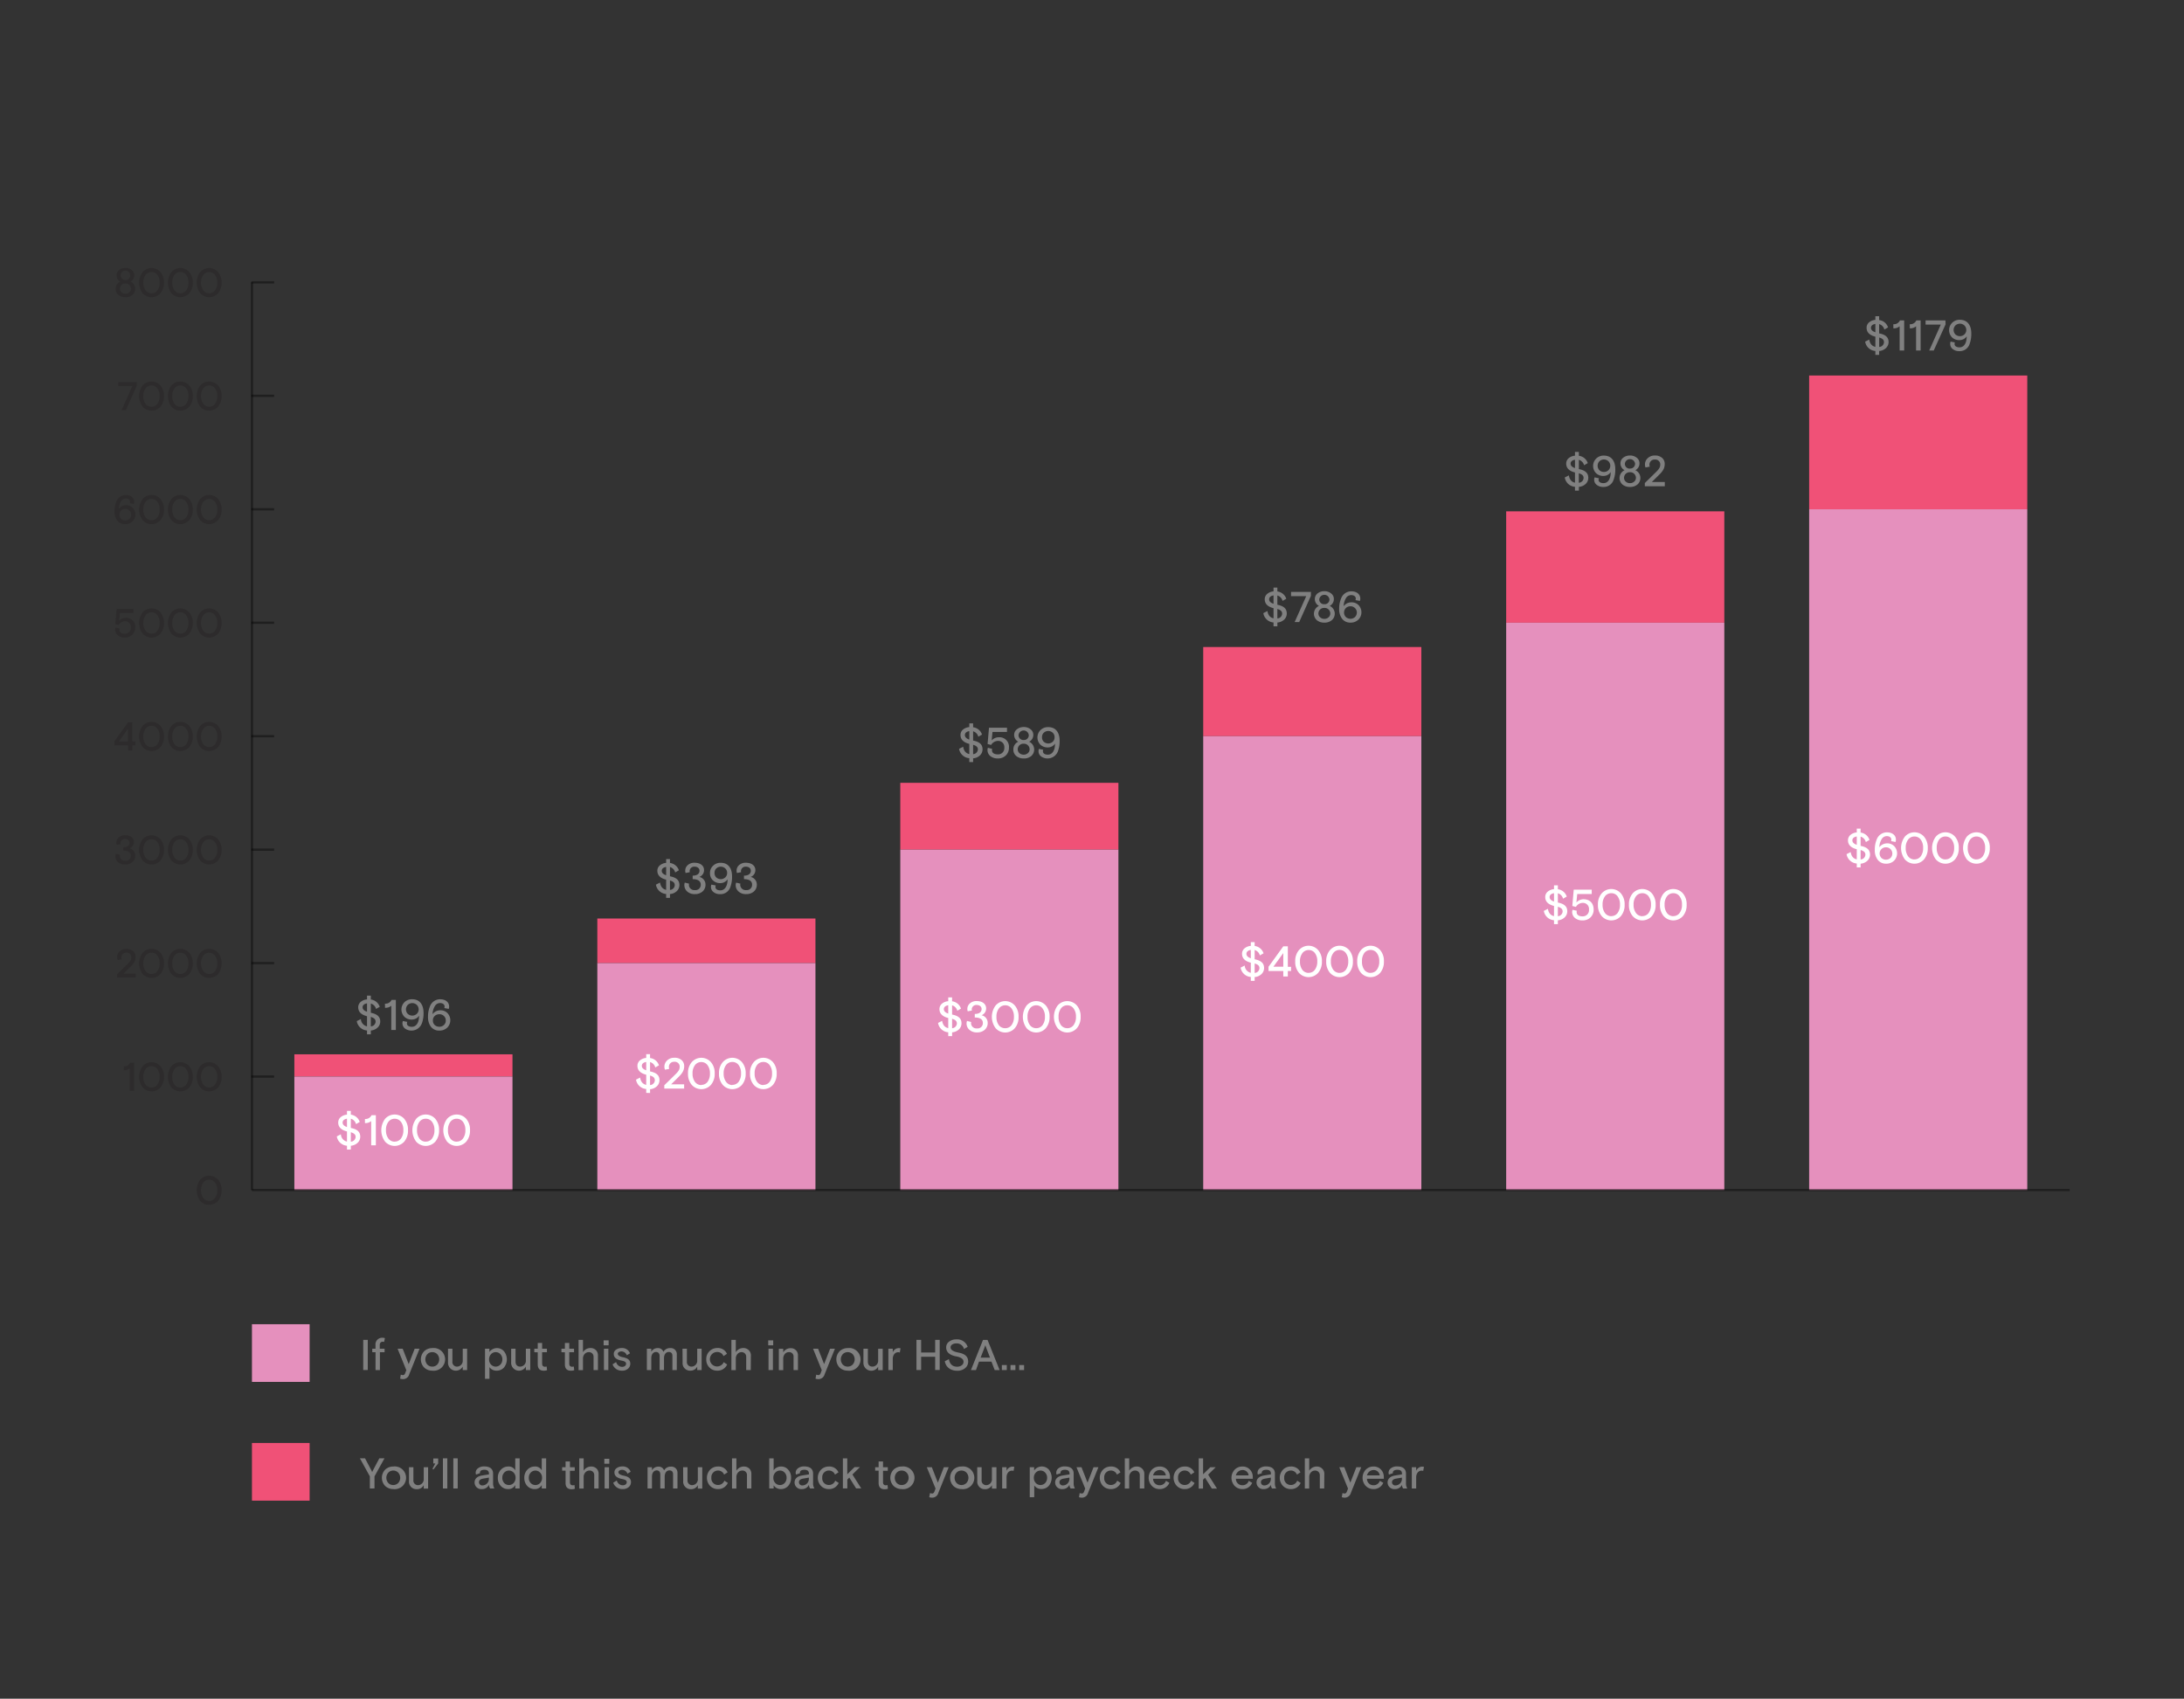
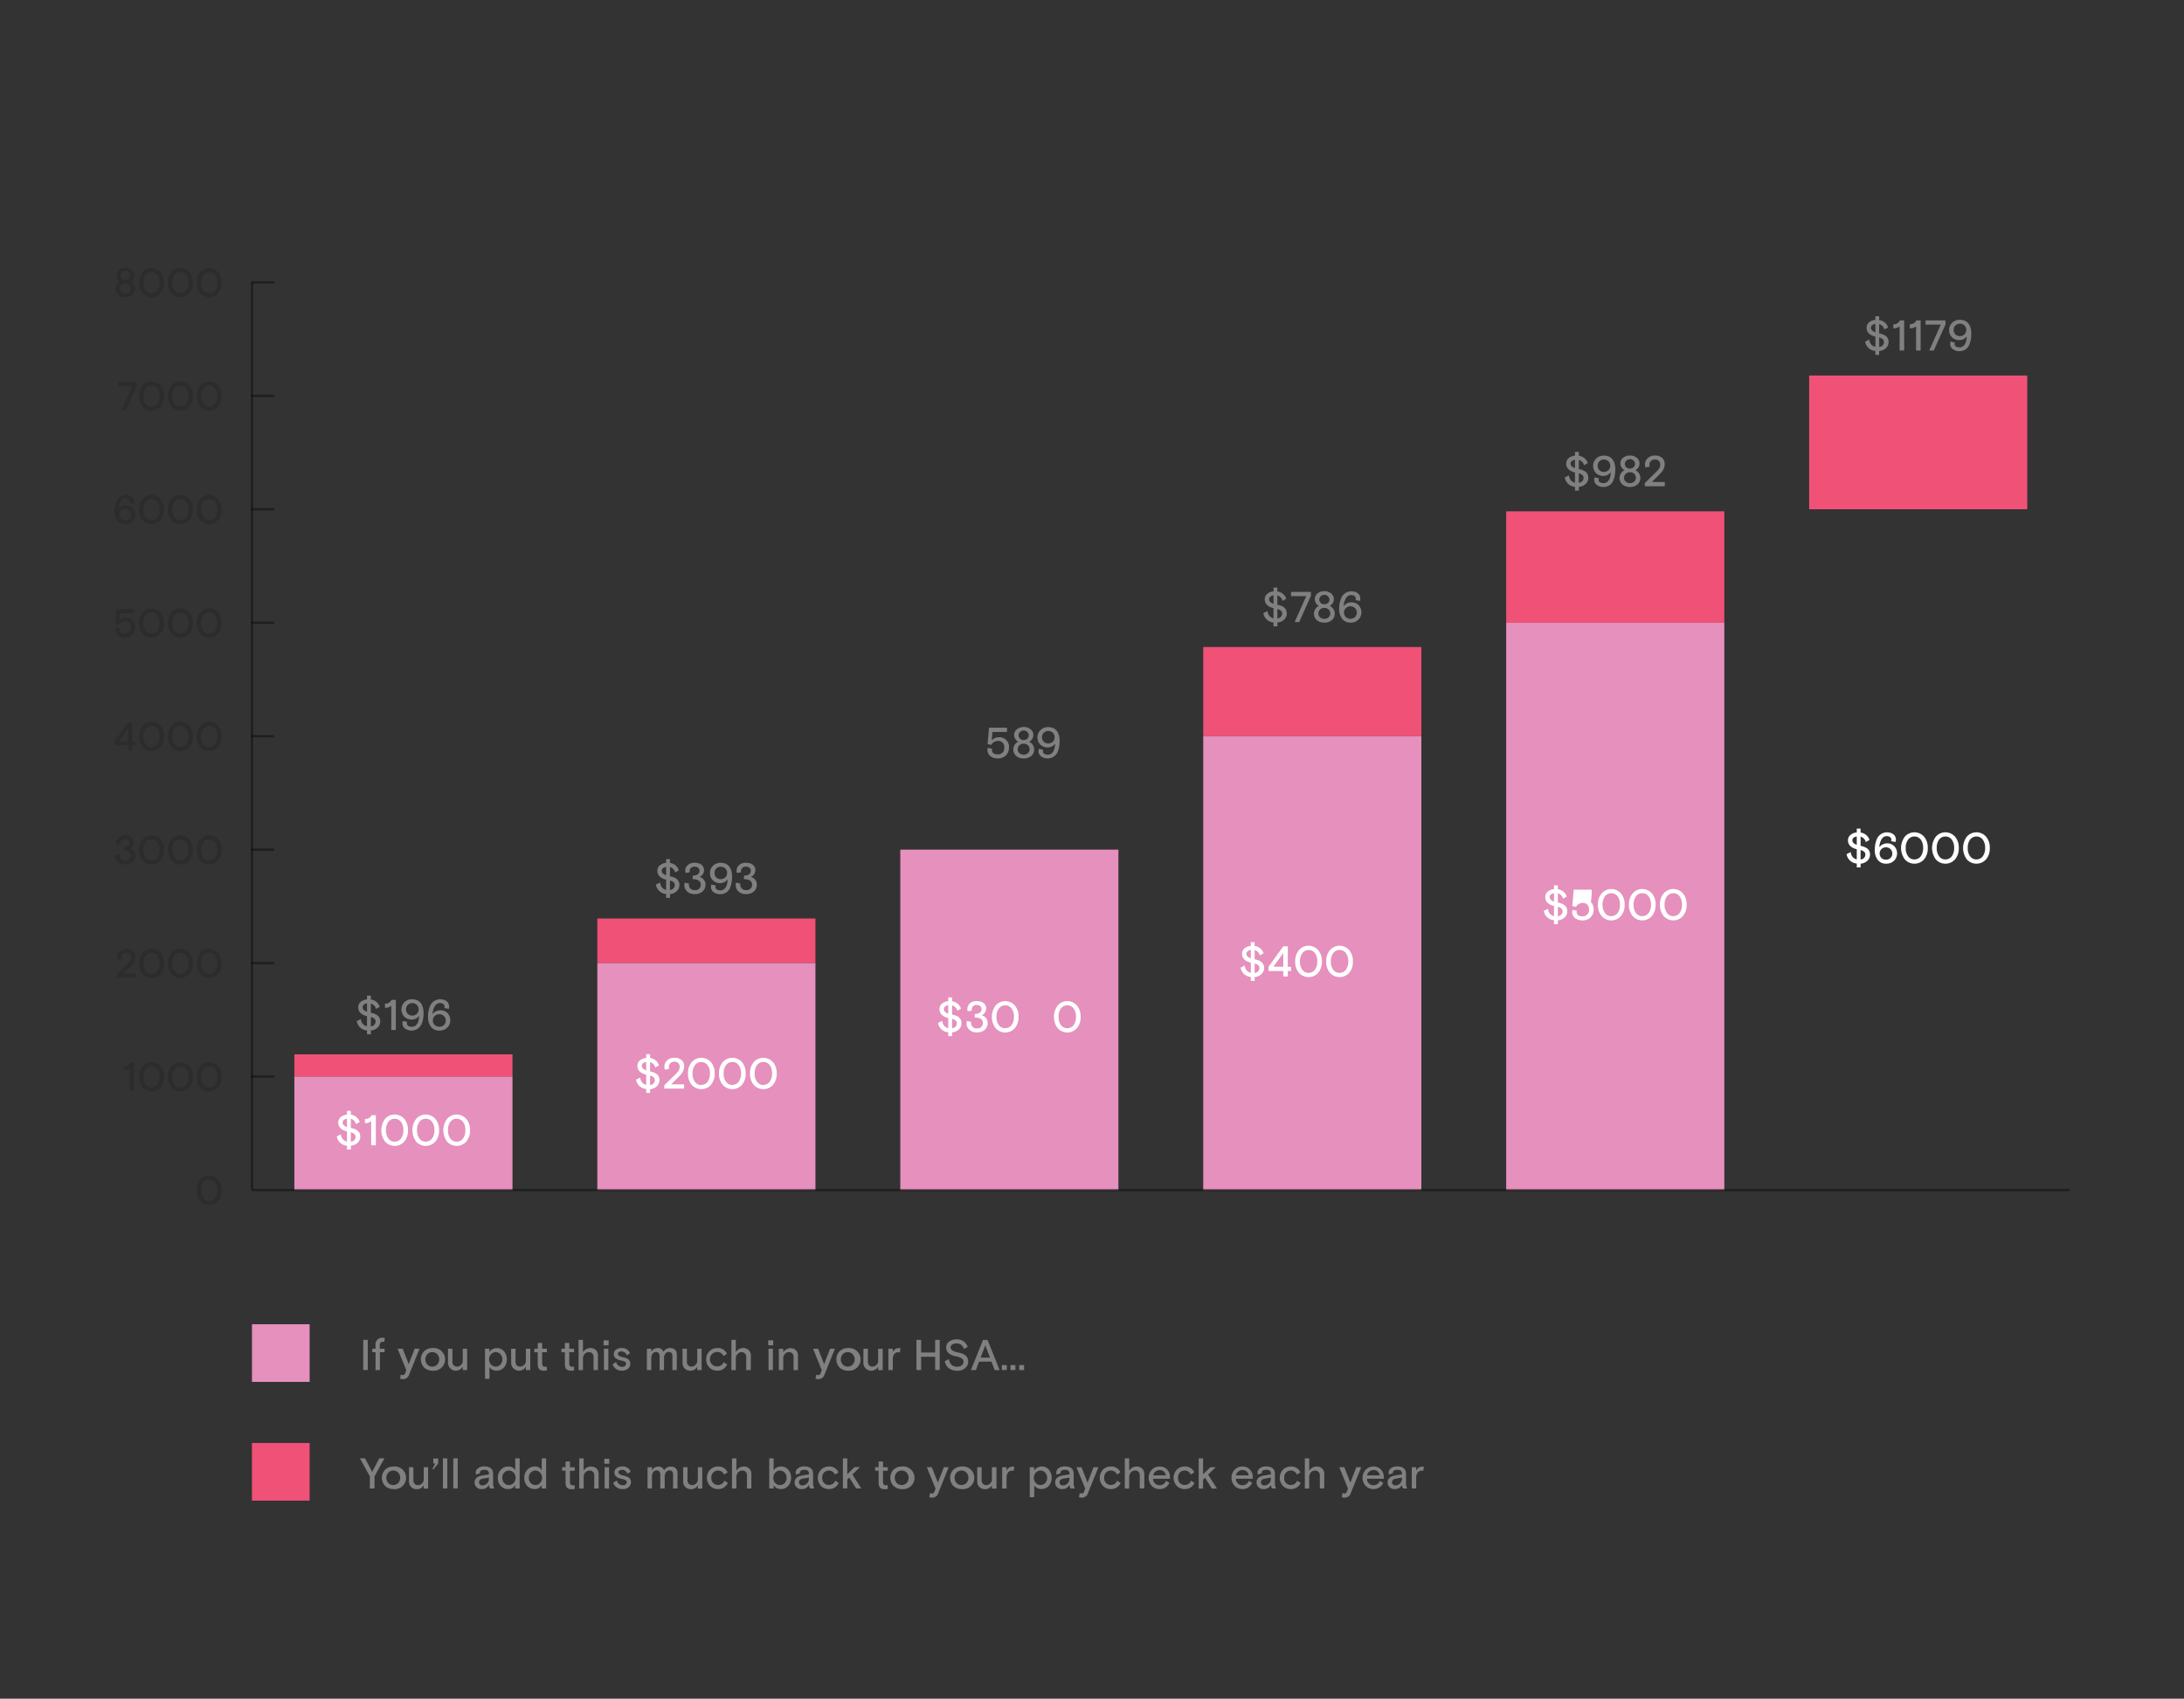
<svg xmlns="http://www.w3.org/2000/svg" id="_1" data-name="1" viewBox="0 0 960 746.76">
  <rect x="0" y="0" width="960" height="746.76" fill="#333333" stroke="none" />
  <defs>
    <style>.cls-1{fill:#f05177;}.cls-2{fill:#e590bd;}.cls-3{fill:gray;}.cls-4,.cls-7{opacity:0.4;}.cls-5,.cls-7{fill:none;stroke:#000;stroke-miterlimit:10;}.cls-6{fill:#231f20;}.cls-8{fill:#fff;}</style>
  </defs>
  <rect class="cls-1" x="129.39" y="463.48" width="95.88" height="9.78" />
  <rect class="cls-1" x="262.56" y="403.78" width="95.88" height="19.6" />
-   <rect class="cls-1" x="395.73" y="344.13" width="95.88" height="29.38" />
  <rect class="cls-1" x="528.89" y="284.43" width="95.88" height="39.2" />
  <rect class="cls-1" x="662.06" y="224.78" width="95.88" height="48.98" />
  <rect class="cls-1" x="795.23" y="165.07" width="95.88" height="58.8" />
  <rect class="cls-2" x="129.39" y="473.25" width="95.88" height="49.88" />
  <rect class="cls-2" x="262.56" y="423.38" width="95.88" height="99.75" />
  <rect class="cls-2" x="395.73" y="373.5" width="95.88" height="149.63" />
  <rect class="cls-2" x="528.89" y="323.63" width="95.88" height="199.5" />
  <rect class="cls-2" x="662.06" y="273.75" width="95.88" height="249.38" />
-   <rect class="cls-2" x="795.23" y="223.88" width="95.88" height="299.25" />
  <path class="cls-3" d="M159.66,602.28V589h2v13.25Z" />
  <path class="cls-3" d="M163.63,594.44v-1.55h1.42v-1.65a2.92,2.92,0,0,1,3.13-3.16,3.26,3.26,0,0,1,1,.17l-.34,1.67a2.06,2.06,0,0,0-.64-.09c-.81,0-1.27.53-1.27,1.45v1.61h2.12v1.55H167v7.84h-1.93v-7.84Z" />
  <path class="cls-3" d="M176.16,604.3c1,.3,1.57.4,2-.81l.44-1.16-3.83-9.44H177l2.65,6.77,2.63-6.77h2.13l-4.54,11.28a2.78,2.78,0,0,1-2.63,2.1,4.56,4.56,0,0,1-1.36-.21Z" />
  <path class="cls-3" d="M186.5,601.22a5.15,5.15,0,0,1,0-7.27,5.11,5.11,0,0,1,3.52-1.33,5,5,0,1,1,0,9.92A5.11,5.11,0,0,1,186.5,601.22Zm3.5-.46a3,3,0,0,0,2.18-.89,3.42,3.42,0,0,0,0-4.58,3,3,0,0,0-2.18-.89,3,3,0,0,0-2.16.89,3.45,3.45,0,0,0,0,4.58A2.94,2.94,0,0,0,190,600.76Z" />
  <path class="cls-3" d="M196.93,592.89h1.93v5.64a2,2,0,0,0,2.08,2.23,2.55,2.55,0,0,0,2.46-2.8v-5.07h1.93v9.39H203.4v-1.52a3.45,3.45,0,0,1-6.47-1.83Z" />
  <path class="cls-3" d="M213.19,606.13V592.89h1.93v1.44a4.1,4.1,0,0,1,6.39-.34,5.69,5.69,0,0,1,0,7.19,4.22,4.22,0,0,1-3.21,1.36,3.68,3.68,0,0,1-3.16-1.55v5.14Zm4.71-11.73a2.71,2.71,0,0,0-2.06.91,3.14,3.14,0,0,0-.86,2.27,3.19,3.19,0,0,0,.86,2.29,2.83,2.83,0,0,0,4.12,0,3.18,3.18,0,0,0,.85-2.29,3.13,3.13,0,0,0-.85-2.27A2.71,2.71,0,0,0,217.9,594.4Z" />
  <path class="cls-3" d="M224.68,592.89h1.93v5.64c0,1.44.73,2.23,2.08,2.23a2.55,2.55,0,0,0,2.46-2.8v-5.07h1.93v9.39h-1.93v-1.52a3.45,3.45,0,0,1-6.47-1.83Z" />
  <path class="cls-3" d="M234.86,594.44v-1.55h1.51v-2.53h1.93v2.53h2.1v1.55h-2.1v5c0,.93.44,1.38,1.29,1.38a2.54,2.54,0,0,0,.7-.11l.17,1.62a4,4,0,0,1-1.4.23c-1.8,0-2.69-.93-2.69-2.78v-5.32Z" />
  <path class="cls-3" d="M246.78,594.44v-1.55h1.52v-2.53h1.93v2.53h2.1v1.55h-2.1v5c0,.93.43,1.38,1.29,1.38a2.6,2.6,0,0,0,.7-.11l.17,1.62a4,4,0,0,1-1.41.23c-1.79,0-2.68-.93-2.68-2.78v-5.32Z" />
  <path class="cls-3" d="M262.83,602.28H260.9v-5.76a2,2,0,0,0-2.08-2.12,2.43,2.43,0,0,0-1.84.82,3,3,0,0,0-.73,2.1v5h-1.93V589h1.93v5.43a3.85,3.85,0,0,1,3.25-1.84,3.34,3.34,0,0,1,2.39.88,3.19,3.19,0,0,1,.94,2.44Z" />
  <path class="cls-3" d="M265.33,591.4v-2.18h2.2v2.18Zm.14,10.88v-9.39h1.93v9.39Z" />
  <path class="cls-3" d="M273.89,596.66c2.17.45,3.16,1.26,3.16,2.83a2.78,2.78,0,0,1-1,2.18,3.77,3.77,0,0,1-2.65.87,4.19,4.19,0,0,1-4.14-2.78l1.57-1a2.73,2.73,0,0,0,2.59,2.11c1,0,1.78-.53,1.78-1.34s-.62-1.15-2.21-1.46c-2.14-.43-3.2-1.38-3.2-2.83a2.23,2.23,0,0,1,1-1.92,4,4,0,0,1,2.37-.72,3.63,3.63,0,0,1,3.76,2.33l-1.41.83a2.52,2.52,0,0,0-2.31-1.68c-.91,0-1.65.44-1.65,1.06S272.32,596.35,273.89,596.66Z" />
  <path class="cls-3" d="M297.49,602.28h-1.93v-6.21c0-1.16-.55-1.74-1.63-1.74s-2.06.91-2.06,2.78v5.17h-1.93v-6.15c0-1.08-.57-1.8-1.55-1.8-1.22,0-2.12,1-2.12,2.78v5.17h-1.93v-9.39h1.93v1.34a3.18,3.18,0,0,1,2.76-1.61,2.46,2.46,0,0,1,2.57,1.67,3.25,3.25,0,0,1,3-1.67,2.65,2.65,0,0,1,2.9,2.79Z" />
  <path class="cls-3" d="M300,592.89h1.93v5.64a2,2,0,0,0,2.08,2.23,2.55,2.55,0,0,0,2.46-2.8v-5.07h1.93v9.39h-1.93v-1.52a3.24,3.24,0,0,1-3,1.78,3.28,3.28,0,0,1-3.43-3.61Z" />
  <path class="cls-3" d="M319.62,599.83a4.54,4.54,0,0,1-4.32,2.71,4.68,4.68,0,0,1-3.46-1.38,4.85,4.85,0,0,1-1.4-3.58,4.83,4.83,0,0,1,4.86-5,4.34,4.34,0,0,1,4.24,2.56l-1.53,1a2.87,2.87,0,0,0-2.69-1.8,3.18,3.18,0,1,0,2.8,4.47Z" />
  <path class="cls-3" d="M330,602.28H328v-5.76A2,2,0,0,0,326,594.4a2.41,2.41,0,0,0-1.84.82,3,3,0,0,0-.73,2.1v5h-1.94V589h1.94v5.43a3.83,3.83,0,0,1,3.25-1.84,3.32,3.32,0,0,1,2.38.88,3.16,3.16,0,0,1,1,2.44Z" />
  <path class="cls-3" d="M337.68,591.4v-2.18h2.19v2.18Zm.13,10.88v-9.39h1.93v9.39Z" />
  <path class="cls-3" d="M350.75,602.28h-1.93v-5.81a1.91,1.91,0,0,0-2.08-2.07,2.22,2.22,0,0,0-1.76.82,3.12,3.12,0,0,0-.7,2.1v5h-1.93v-9.39h1.93v1.57a3.74,3.74,0,0,1,3.2-1.84,3.09,3.09,0,0,1,3.27,3.28Z" />
  <path class="cls-3" d="M358.78,604.3c1,.3,1.57.4,2-.81l.43-1.16-3.82-9.44h2.21l2.65,6.77,2.63-6.77H367l-4.54,11.28a2.79,2.79,0,0,1-2.63,2.1,4.51,4.51,0,0,1-1.36-.21Z" />
  <path class="cls-3" d="M369.11,601.22a5.18,5.18,0,0,1,0-7.27,5.15,5.15,0,0,1,3.52-1.33,5,5,0,1,1,0,9.92A5.14,5.14,0,0,1,369.11,601.22Zm3.51-.46a3,3,0,0,0,2.17-.89,3.39,3.39,0,0,0,0-4.58,3,3,0,0,0-2.17-.89,3,3,0,0,0-2.16.89,3.45,3.45,0,0,0,0,4.58A2.93,2.93,0,0,0,372.62,600.76Z" />
  <path class="cls-3" d="M379.54,592.89h1.94v5.64c0,1.44.73,2.23,2.08,2.23A2.55,2.55,0,0,0,386,598v-5.07H388v9.39H386v-1.52a3.46,3.46,0,0,1-6.48-1.83Z" />
  <path class="cls-3" d="M395.52,594.56a2.39,2.39,0,0,0-.74-.12c-1.36,0-2.35,1.23-2.35,2.9v4.94H390.5v-9.39h1.93v1.59a2.87,2.87,0,0,1,2.71-1.86,3.54,3.54,0,0,1,.7.1Z" />
  <path class="cls-3" d="M402.84,602.28V589h2.05v5.56h6.17V589h2v13.25h-2v-5.83h-6.17v5.83Z" />
  <path class="cls-3" d="M421.3,594.59c2.89.55,4.27,1.76,4.27,4a3.65,3.65,0,0,1-1.34,2.84,5.13,5.13,0,0,1-3.5,1.15c-3,0-5-1.68-5.43-4.18l1.8-.93c.38,2.22,1.59,3.33,3.61,3.33,1.68,0,2.82-.94,2.82-2.14s-1-2-3.37-2.42c-2.65-.53-4.26-1.78-4.26-3.9a3.08,3.08,0,0,1,1.27-2.55,5.16,5.16,0,0,1,3.28-1,4.85,4.85,0,0,1,4.9,3.29l-1.63.94a3.23,3.23,0,0,0-3.29-2.46c-1.46,0-2.59.65-2.59,1.73S418.89,594.12,421.3,594.59Z" />
  <path class="cls-3" d="M426.79,602.28l5.3-13.25h2l5.3,13.25h-2.16l-1.42-3.69h-5.49L429,602.28Zm6.32-10.92-.46,1.26-1.6,4.19h4.12l-1.61-4.19Z" />
  <path class="cls-3" d="M440.38,602.28v-2.2h2.16v2.2Z" />
  <path class="cls-3" d="M444.18,602.28v-2.2h2.16v2.2Z" />
  <path class="cls-3" d="M448,602.28v-2.2h2.15v2.2Z" />
  <path class="cls-3" d="M162.57,654.33V649l-4.37-7.92h2.25l2.73,5.16a5.46,5.46,0,0,1,.41.89l.42-.89,2.73-5.16H169L164.62,649v5.32Z" />
  <path class="cls-3" d="M169.35,653.27a5.17,5.17,0,0,1,0-7.26,5.13,5.13,0,0,1,3.52-1.33,5,5,0,1,1,0,9.92A5.13,5.13,0,0,1,169.35,653.27Zm3.5-.45a3,3,0,0,0,2.18-.89,3.39,3.39,0,0,0,0-4.58,3,3,0,0,0-2.18-.89,2.94,2.94,0,0,0-2.16.89,3.45,3.45,0,0,0,0,4.58A2.94,2.94,0,0,0,172.85,652.82Z" />
  <path class="cls-3" d="M179.78,645h1.93v5.64a2,2,0,0,0,2.08,2.23,2.55,2.55,0,0,0,2.46-2.8V645h1.93v9.38h-1.93v-1.51a3.24,3.24,0,0,1-3.05,1.78,3.29,3.29,0,0,1-3.42-3.62Z" />
  <path class="cls-3" d="M190.51,646l-.41-.3,1.23-2.37h-.87v-2.19h2.15v2.19Z" />
  <path class="cls-3" d="M194.69,654.33V641.09h1.94v13.24Z" />
  <path class="cls-3" d="M199.26,654.33V641.09h1.93v13.24Z" />
  <path class="cls-3" d="M215.46,654.33a2.55,2.55,0,0,1-.53-1.64,3.25,3.25,0,0,1-3.13,1.91,2.91,2.91,0,0,1-3.19-2.9c0-1.76,1.36-2.78,3.31-3.08l3-.48v-.39c0-1.08-.66-1.63-2-1.63s-1.95.53-1.95,1.23a1.35,1.35,0,0,0,0,.28l-1.72.59a2,2,0,0,1-.15-.76,2.39,2.39,0,0,1,1-2,4.3,4.3,0,0,1,2.74-.82c2.56,0,3.9,1.12,3.9,3.18V652a4.42,4.42,0,0,0,.57,2.35Zm-.57-4.5v-.27l-2.54.44c-1.21.21-1.81.74-1.81,1.59a1.41,1.41,0,0,0,1.57,1.4A2.87,2.87,0,0,0,214.89,649.83Z" />
  <path class="cls-3" d="M228.42,641.09v13.24h-1.93v-1.51a3.34,3.34,0,0,1-3.1,1.78,4.32,4.32,0,0,1-3.26-1.37,5,5,0,0,1-1.3-3.59,4.92,4.92,0,0,1,1.34-3.56,4.32,4.32,0,0,1,3.18-1.4,3.27,3.27,0,0,1,3.14,1.68v-5.27Zm-4.73,11.73a2.8,2.8,0,0,0,2.08-.89,3.2,3.2,0,0,0,.85-2.29,3.1,3.1,0,0,0-.85-2.27,2.75,2.75,0,0,0-2.08-.91,2.7,2.7,0,0,0-2.06.91,3.17,3.17,0,0,0-.83,2.27,3.27,3.27,0,0,0,.83,2.29A2.76,2.76,0,0,0,223.69,652.82Z" />
  <path class="cls-3" d="M240.06,641.09v13.24h-1.93v-1.51a3.34,3.34,0,0,1-3.1,1.78,4.32,4.32,0,0,1-3.26-1.37,5,5,0,0,1-1.3-3.59,4.92,4.92,0,0,1,1.34-3.56,4.32,4.32,0,0,1,3.18-1.4,3.27,3.27,0,0,1,3.14,1.68v-5.27Zm-4.73,11.73a2.78,2.78,0,0,0,2.08-.89,3.2,3.2,0,0,0,.85-2.29,3.1,3.1,0,0,0-.85-2.27,2.81,2.81,0,0,0-4.14,0,3.17,3.17,0,0,0-.83,2.27,3.27,3.27,0,0,0,.83,2.29A2.76,2.76,0,0,0,235.33,652.82Z" />
  <path class="cls-3" d="M247.09,646.5V645h1.51v-2.54h1.93V645h2.1v1.55h-2.1v5c0,.93.44,1.39,1.29,1.39a2.29,2.29,0,0,0,.7-.12l.17,1.63a4,4,0,0,1-1.4.23c-1.8,0-2.69-.93-2.69-2.79V646.5Z" />
  <path class="cls-3" d="M263.13,654.33H261.2v-5.75a1.94,1.94,0,0,0-2.08-2.12,2.38,2.38,0,0,0-1.83.81,3,3,0,0,0-.74,2.1v5h-1.93V641.09h1.93v5.43a3.85,3.85,0,0,1,3.25-1.84,3.38,3.38,0,0,1,2.39.87,3.21,3.21,0,0,1,.94,2.44Z" />
  <path class="cls-3" d="M265.64,643.45v-2.17h2.19v2.17Zm.13,10.88V645h1.93v9.38Z" />
  <path class="cls-3" d="M274.19,648.71c2.18.46,3.16,1.27,3.16,2.84a2.82,2.82,0,0,1-1,2.18,3.85,3.85,0,0,1-2.65.87,4.19,4.19,0,0,1-4.15-2.79l1.57-1a2.73,2.73,0,0,0,2.6,2.12c1,0,1.77-.53,1.77-1.34s-.62-1.16-2.21-1.46c-2.14-.44-3.2-1.38-3.2-2.84a2.19,2.19,0,0,1,1-1.91,3.94,3.94,0,0,1,2.36-.72,3.64,3.64,0,0,1,3.77,2.33l-1.42.83a2.5,2.5,0,0,0-2.31-1.68c-.91,0-1.65.43-1.65,1.06S272.62,648.41,274.19,648.71Z" />
  <path class="cls-3" d="M297.79,654.33h-1.93v-6.21c0-1.15-.55-1.74-1.63-1.74s-2.06.91-2.06,2.79v5.16h-1.93v-6.15c0-1.08-.57-1.8-1.55-1.8-1.21,0-2.12,1-2.12,2.79v5.16h-1.93V645h1.93v1.34a3.2,3.2,0,0,1,2.76-1.61,2.46,2.46,0,0,1,2.57,1.67,3.26,3.26,0,0,1,3-1.67,2.65,2.65,0,0,1,2.9,2.78Z" />
  <path class="cls-3" d="M300.27,645h1.93v5.64a2,2,0,0,0,2.09,2.23,2.55,2.55,0,0,0,2.45-2.8V645h1.94v9.38h-1.94v-1.51a3.24,3.24,0,0,1-3,1.78,3.29,3.29,0,0,1-3.43-3.62Z" />
  <path class="cls-3" d="M319.92,651.89a4.54,4.54,0,0,1-4.32,2.71,4.69,4.69,0,0,1-3.46-1.39,5.21,5.21,0,0,1,0-7.13,4.75,4.75,0,0,1,3.44-1.4,4.33,4.33,0,0,1,4.24,2.56l-1.53,1a2.87,2.87,0,0,0-2.69-1.8,2.91,2.91,0,0,0-2.91,3.18,2.88,2.88,0,0,0,2.91,3.18,2.93,2.93,0,0,0,2.8-1.89Z" />
  <path class="cls-3" d="M330.27,654.33h-1.93v-5.75a1.94,1.94,0,0,0-2.08-2.12,2.38,2.38,0,0,0-1.83.81,3,3,0,0,0-.74,2.1v5h-1.93V641.09h1.93v5.43a3.85,3.85,0,0,1,3.25-1.84,3.38,3.38,0,0,1,2.39.87,3.21,3.21,0,0,1,.94,2.44Z" />
  <path class="cls-3" d="M338.13,654.33V641.09h1.93v5.27a3.87,3.87,0,0,1,3.27-1.68,4,4,0,0,1,3.12,1.38,5,5,0,0,1,1.27,3.58,5.09,5.09,0,0,1-1.28,3.59,4.23,4.23,0,0,1-3.2,1.37,3.73,3.73,0,0,1-3.18-1.65v1.38Zm4.71-1.51a2.72,2.72,0,0,0,2.06-.89,3.2,3.2,0,0,0,.85-2.29,3.1,3.1,0,0,0-.85-2.27,2.67,2.67,0,0,0-2.06-.91,2.7,2.7,0,0,0-2.06.91,3.1,3.1,0,0,0-.85,2.27,3.2,3.2,0,0,0,.85,2.29A2.76,2.76,0,0,0,342.84,652.82Z" />
  <path class="cls-3" d="M356.11,654.33a2.61,2.61,0,0,1-.53-1.64,3.24,3.24,0,0,1-3.12,1.91,2.92,2.92,0,0,1-3.2-2.9c0-1.76,1.36-2.78,3.31-3.08l3-.48v-.39c0-1.08-.66-1.63-2-1.63s-1.94.53-1.94,1.23a1.33,1.33,0,0,0,0,.28l-1.72.59a2.19,2.19,0,0,1-.15-.76,2.39,2.39,0,0,1,1-2,4.3,4.3,0,0,1,2.74-.82c2.56,0,3.9,1.12,3.9,3.18V652a4.42,4.42,0,0,0,.57,2.35Zm-.57-4.5v-.27L353,650c-1.21.21-1.82.74-1.82,1.59a1.41,1.41,0,0,0,1.57,1.4A2.87,2.87,0,0,0,355.54,649.83Z" />
  <path class="cls-3" d="M368.66,651.89a4.54,4.54,0,0,1-4.32,2.71,4.69,4.69,0,0,1-3.46-1.39,5.21,5.21,0,0,1,0-7.13,4.75,4.75,0,0,1,3.44-1.4,4.33,4.33,0,0,1,4.24,2.56l-1.53,1a2.87,2.87,0,0,0-2.69-1.8,2.91,2.91,0,0,0-2.91,3.18,2.88,2.88,0,0,0,2.91,3.18,2.93,2.93,0,0,0,2.8-1.89Z" />
  <path class="cls-3" d="M372.43,641.09v7l3.19-3.16H378l-3.31,3.25,3.88,6.13h-2.25l-3-4.77-.87.87v3.9H370.5V641.09Z" />
  <path class="cls-3" d="M384.69,646.5V645h1.52v-2.54h1.93V645h2.1v1.55h-2.1v5c0,.93.43,1.39,1.28,1.39a2.19,2.19,0,0,0,.7-.12l.17,1.63a4,4,0,0,1-1.4.23c-1.79,0-2.68-.93-2.68-2.79V646.5Z" />
  <path class="cls-3" d="M392.83,653.27a5.17,5.17,0,0,1,0-7.26,5.13,5.13,0,0,1,3.52-1.33,5,5,0,1,1,0,9.92A5.13,5.13,0,0,1,392.83,653.27Zm3.5-.45a3,3,0,0,0,2.18-.89,3.39,3.39,0,0,0,0-4.58,3,3,0,0,0-2.18-.89,2.94,2.94,0,0,0-2.16.89,3.45,3.45,0,0,0,0,4.58A2.94,2.94,0,0,0,396.33,652.82Z" />
  <path class="cls-3" d="M408.79,656.36c1,.3,1.57.39,2-.82l.44-1.15L407.39,645h2.21l2.65,6.77,2.63-6.77H417l-4.54,11.27a2.79,2.79,0,0,1-2.63,2.1,4.28,4.28,0,0,1-1.37-.21Z" />
  <path class="cls-3" d="M419.12,653.27a5.17,5.17,0,0,1,0-7.26,5.13,5.13,0,0,1,3.52-1.33,5,5,0,1,1,0,9.92A5.13,5.13,0,0,1,419.12,653.27Zm3.5-.45a3,3,0,0,0,2.18-.89,3.39,3.39,0,0,0,0-4.58,3,3,0,0,0-2.18-.89,2.9,2.9,0,0,0-2.15.89,3.45,3.45,0,0,0,0,4.58A2.9,2.9,0,0,0,422.62,652.82Z" />
  <path class="cls-3" d="M429.55,645h1.93v5.64a2,2,0,0,0,2.08,2.23A2.55,2.55,0,0,0,436,650V645H438v9.38H436v-1.51a3.24,3.24,0,0,1-3,1.78,3.29,3.29,0,0,1-3.43-3.62Z" />
  <path class="cls-3" d="M445.53,646.61a2.76,2.76,0,0,0-.74-.11c-1.36,0-2.35,1.23-2.35,2.89v4.94h-1.93V645h1.93v1.59a2.87,2.87,0,0,1,2.71-1.86,3.64,3.64,0,0,1,.7.1Z" />
  <path class="cls-3" d="M452.64,658.19V645h1.93v1.43A4.13,4.13,0,0,1,461,646a5.69,5.69,0,0,1,0,7.19,4.23,4.23,0,0,1-3.22,1.37,3.69,3.69,0,0,1-3.16-1.56v5.15Zm4.71-11.73a2.7,2.7,0,0,0-2.06.91,3.14,3.14,0,0,0-.85,2.27,3.24,3.24,0,0,0,.85,2.29,2.84,2.84,0,0,0,4.13,0,3.24,3.24,0,0,0,.85-2.29,3.14,3.14,0,0,0-.85-2.27A2.68,2.68,0,0,0,457.35,646.46Z" />
  <path class="cls-3" d="M470.62,654.33a2.61,2.61,0,0,1-.53-1.64A3.23,3.23,0,0,1,467,654.6a2.92,2.92,0,0,1-3.2-2.9c0-1.76,1.37-2.78,3.32-3.08l3-.48v-.39c0-1.08-.67-1.63-2-1.63s-1.95.53-1.95,1.23a1.35,1.35,0,0,0,0,.28l-1.72.59a2,2,0,0,1-.16-.76,2.39,2.39,0,0,1,1-2,4.31,4.31,0,0,1,2.75-.82c2.55,0,3.9,1.12,3.9,3.18V652a4.42,4.42,0,0,0,.56,2.35Zm-.56-4.5v-.27l-2.54.44c-1.21.21-1.82.74-1.82,1.59a1.42,1.42,0,0,0,1.57,1.4A2.87,2.87,0,0,0,470.06,649.83Z" />
  <path class="cls-3" d="M474.58,656.36c1,.3,1.57.39,2-.82l.43-1.15L473.18,645h2.21l2.65,6.77,2.63-6.77h2.14l-4.54,11.27a2.79,2.79,0,0,1-2.63,2.1,4.22,4.22,0,0,1-1.36-.21Z" />
  <path class="cls-3" d="M492.6,651.89a4.54,4.54,0,0,1-4.32,2.71,4.69,4.69,0,0,1-3.46-1.39,5.21,5.21,0,0,1,0-7.13,4.75,4.75,0,0,1,3.44-1.4,4.33,4.33,0,0,1,4.24,2.56l-1.53,1a2.87,2.87,0,0,0-2.69-1.8,2.91,2.91,0,0,0-2.91,3.18,2.88,2.88,0,0,0,2.91,3.18,2.93,2.93,0,0,0,2.8-1.89Z" />
  <path class="cls-3" d="M503,654.33H501v-5.75a1.94,1.94,0,0,0-2.08-2.12,2.4,2.4,0,0,0-1.84.81,3,3,0,0,0-.73,2.1v5h-1.93V641.09h1.93v5.43a3.85,3.85,0,0,1,3.25-1.84,3.34,3.34,0,0,1,2.38.87A3.18,3.18,0,0,1,503,648Z" />
  <path class="cls-3" d="M514.29,650.05h-7.44a2.8,2.8,0,0,0,2.86,2.86,2.84,2.84,0,0,0,2.8-1.95l1.5.89a4.52,4.52,0,0,1-4.36,2.75,4.62,4.62,0,0,1-3.35-1.4,5.25,5.25,0,0,1,0-7.12,4.68,4.68,0,0,1,3.43-1.4A4.27,4.27,0,0,1,513,646a4.59,4.59,0,0,1,1.27,3.36Zm-7.44-1.47h5.6a2.62,2.62,0,0,0-2.74-2.35A3,3,0,0,0,506.85,648.58Z" />
  <path class="cls-3" d="M525.06,651.89a4.54,4.54,0,0,1-4.32,2.71,4.69,4.69,0,0,1-3.46-1.39,5.21,5.21,0,0,1,0-7.13,4.75,4.75,0,0,1,3.44-1.4,4.33,4.33,0,0,1,4.24,2.56l-1.53,1a2.87,2.87,0,0,0-2.69-1.8,2.91,2.91,0,0,0-2.91,3.18,2.88,2.88,0,0,0,2.91,3.18,2.93,2.93,0,0,0,2.8-1.89Z" />
  <path class="cls-3" d="M528.83,641.09v7L532,645h2.36l-3.31,3.25,3.88,6.13h-2.25l-3-4.77-.87.87v3.9H526.9V641.09Z" />
  <path class="cls-3" d="M550.69,650.05h-7.44a2.8,2.8,0,0,0,2.86,2.86,2.84,2.84,0,0,0,2.8-1.95l1.49.89a4.5,4.5,0,0,1-4.35,2.75,4.6,4.6,0,0,1-3.35-1.4,5.25,5.25,0,0,1,0-7.12,4.67,4.67,0,0,1,3.42-1.4,4.28,4.28,0,0,1,3.28,1.33,4.59,4.59,0,0,1,1.27,3.36Zm-7.44-1.47h5.6a2.62,2.62,0,0,0-2.74-2.35A3,3,0,0,0,543.25,648.58Z" />
  <path class="cls-3" d="M559.17,654.33a2.61,2.61,0,0,1-.53-1.64,3.25,3.25,0,0,1-3.12,1.91,2.91,2.91,0,0,1-3.2-2.9c0-1.76,1.36-2.78,3.31-3.08l3-.48v-.39c0-1.08-.66-1.63-2-1.63s-2,.53-2,1.23a1.35,1.35,0,0,0,0,.28l-1.72.59a2,2,0,0,1-.15-.76,2.39,2.39,0,0,1,1-2,4.3,4.3,0,0,1,2.74-.82c2.56,0,3.9,1.12,3.9,3.18V652a4.42,4.42,0,0,0,.57,2.35Zm-.57-4.5v-.27l-2.54.44c-1.21.21-1.81.74-1.81,1.59a1.41,1.41,0,0,0,1.57,1.4A2.87,2.87,0,0,0,558.6,649.83Z" />
  <path class="cls-3" d="M571.72,651.89a4.54,4.54,0,0,1-4.32,2.71,4.69,4.69,0,0,1-3.46-1.39,5.21,5.21,0,0,1,0-7.13,4.73,4.73,0,0,1,3.44-1.4,4.33,4.33,0,0,1,4.24,2.56l-1.53,1a2.87,2.87,0,0,0-2.69-1.8,2.91,2.91,0,0,0-2.91,3.18,2.88,2.88,0,0,0,2.91,3.18,2.93,2.93,0,0,0,2.8-1.89Z" />
  <path class="cls-3" d="M582.07,654.33h-1.93v-5.75a2,2,0,0,0-2.08-2.12,2.4,2.4,0,0,0-1.84.81,3,3,0,0,0-.74,2.1v5h-1.93V641.09h1.93v5.43a3.85,3.85,0,0,1,3.26-1.84,3.36,3.36,0,0,1,2.38.87,3.18,3.18,0,0,1,1,2.44Z" />
  <path class="cls-3" d="M590.1,656.36c1,.3,1.57.39,2-.82l.44-1.15L588.7,645h2.21l2.65,6.77,2.63-6.77h2.14l-4.54,11.27a2.79,2.79,0,0,1-2.63,2.1,4.22,4.22,0,0,1-1.36-.21Z" />
  <path class="cls-3" d="M608.3,650.05h-7.43a2.79,2.79,0,0,0,2.86,2.86,2.83,2.83,0,0,0,2.79-1.95l1.5.89a4.51,4.51,0,0,1-4.35,2.75,4.6,4.6,0,0,1-3.35-1.4,5.25,5.25,0,0,1,0-7.12,4.67,4.67,0,0,1,3.42-1.4A4.3,4.3,0,0,1,607,646a4.58,4.58,0,0,1,1.26,3.36Zm-7.43-1.47h5.6a2.63,2.63,0,0,0-2.74-2.35A3,3,0,0,0,600.87,648.58Z" />
  <path class="cls-3" d="M616.78,654.33a2.61,2.61,0,0,1-.53-1.64,3.23,3.23,0,0,1-3.12,1.91,2.92,2.92,0,0,1-3.2-2.9c0-1.76,1.37-2.78,3.32-3.08l3-.48v-.39c0-1.08-.67-1.63-2-1.63s-2,.53-2,1.23a1.35,1.35,0,0,0,0,.28l-1.72.59a2,2,0,0,1-.16-.76,2.39,2.39,0,0,1,1-2,4.31,4.31,0,0,1,2.75-.82c2.55,0,3.9,1.12,3.9,3.18V652a4.42,4.42,0,0,0,.56,2.35Zm-.56-4.5v-.27l-2.54.44c-1.21.21-1.82.74-1.82,1.59a1.42,1.42,0,0,0,1.57,1.4A2.87,2.87,0,0,0,616.22,649.83Z" />
  <path class="cls-3" d="M625.59,646.61a2.76,2.76,0,0,0-.74-.11c-1.37,0-2.35,1.23-2.35,2.89v4.94h-1.93V645h1.93v1.59a2.87,2.87,0,0,1,2.71-1.86,3.64,3.64,0,0,1,.7.1Z" />
  <rect class="cls-2" x="110.75" y="582.13" width="25.35" height="25.35" />
  <rect class="cls-1" x="110.75" y="634.33" width="25.35" height="25.35" />
  <g class="cls-4">
    <line class="cls-5" x1="110.75" y1="523.13" x2="909.75" y2="523.13" />
  </g>
  <g class="cls-4">
    <path class="cls-6" d="M97.39,523.24a6.86,6.86,0,0,1-1.53,4.65,5.26,5.26,0,0,1-7.85,0,7.8,7.8,0,0,1,0-9.28,5.24,5.24,0,0,1,7.85,0A6.81,6.81,0,0,1,97.39,523.24Zm-5.45,4.68a3.14,3.14,0,0,0,2.57-1.25,5.46,5.46,0,0,0,1-3.43,5.4,5.4,0,0,0-1-3.41,3.24,3.24,0,0,0-5.14,0,5.4,5.4,0,0,0-1,3.41,5.46,5.46,0,0,0,1,3.43A3.17,3.17,0,0,0,91.94,527.92Z" />
  </g>
  <g class="cls-4">
    <path class="cls-6" d="M54.48,468.76a2.65,2.65,0,0,0,2.69-1.55h1.76v12.32H57v-9.91a3.57,3.57,0,0,1-2.55.83Z" />
    <path class="cls-6" d="M72.07,473.37A6.85,6.85,0,0,1,70.54,478a5.26,5.26,0,0,1-7.85,0,7.79,7.79,0,0,1,0-9.27,5.22,5.22,0,0,1,7.85,0A6.81,6.81,0,0,1,72.07,473.37Zm-5.46,4.68a3.14,3.14,0,0,0,2.57-1.25,5.5,5.5,0,0,0,1-3.43,5.41,5.41,0,0,0-1-3.42,3.1,3.1,0,0,0-2.57-1.26A3.15,3.15,0,0,0,64,470a5.41,5.41,0,0,0-1,3.42,5.5,5.5,0,0,0,1,3.43A3.2,3.2,0,0,0,66.61,478.05Z" />
    <path class="cls-6" d="M84.73,473.37A6.85,6.85,0,0,1,83.2,478a5.26,5.26,0,0,1-7.85,0,7.79,7.79,0,0,1,0-9.27,5.22,5.22,0,0,1,7.85,0A6.81,6.81,0,0,1,84.73,473.37Zm-5.46,4.68a3.14,3.14,0,0,0,2.57-1.25,5.5,5.5,0,0,0,1-3.43,5.41,5.41,0,0,0-1-3.42,3.1,3.1,0,0,0-2.57-1.26A3.13,3.13,0,0,0,76.71,470a5.41,5.41,0,0,0-1,3.42,5.5,5.5,0,0,0,1,3.43A3.18,3.18,0,0,0,79.27,478.05Z" />
    <path class="cls-6" d="M97.39,473.37A6.85,6.85,0,0,1,95.86,478,5.26,5.26,0,0,1,88,478a7.79,7.79,0,0,1,0-9.27,5.22,5.22,0,0,1,7.85,0A6.81,6.81,0,0,1,97.39,473.37Zm-5.45,4.68a3.17,3.17,0,0,0,2.57-1.25,5.5,5.5,0,0,0,1-3.43,5.41,5.41,0,0,0-1-3.42,3.25,3.25,0,0,0-5.14,0,5.41,5.41,0,0,0-1,3.42,5.5,5.5,0,0,0,1,3.43A3.2,3.2,0,0,0,91.94,478.05Z" />
  </g>
  <g class="cls-4">
    <path class="cls-6" d="M51.45,428.3l4.73-4.61c1.15-1.15,1.57-1.9,1.57-2.91a2,2,0,0,0-2.2-2,2.07,2.07,0,0,0-2.22,2.11,2.63,2.63,0,0,0,.14.8l-1.76.31a3.86,3.86,0,0,1-.21-1.28,3.36,3.36,0,0,1,1.15-2.52,4.06,4.06,0,0,1,2.92-1.07,4.18,4.18,0,0,1,2.94,1,3.18,3.18,0,0,1,1.07,2.48,4.74,4.74,0,0,1-.48,2.14,8.38,8.38,0,0,1-1.67,2.15l-3.13,3.1h5.31v1.72H51.45Z" />
    <path class="cls-6" d="M72.07,423.49a6.86,6.86,0,0,1-1.53,4.65,5.26,5.26,0,0,1-7.85,0,7.8,7.8,0,0,1,0-9.28,5.24,5.24,0,0,1,7.85,0A6.81,6.81,0,0,1,72.07,423.49Zm-5.46,4.68a3.11,3.11,0,0,0,2.57-1.25,5.46,5.46,0,0,0,1-3.43,5.4,5.4,0,0,0-1-3.41,3.08,3.08,0,0,0-2.57-1.27A3.13,3.13,0,0,0,64,420.08a5.4,5.4,0,0,0-1,3.41,5.46,5.46,0,0,0,1,3.43A3.17,3.17,0,0,0,66.61,428.17Z" />
    <path class="cls-6" d="M84.73,423.49a6.86,6.86,0,0,1-1.53,4.65,5.26,5.26,0,0,1-7.85,0,7.8,7.8,0,0,1,0-9.28,5.24,5.24,0,0,1,7.85,0A6.81,6.81,0,0,1,84.73,423.49Zm-5.46,4.68a3.11,3.11,0,0,0,2.57-1.25,5.46,5.46,0,0,0,1-3.43,5.4,5.4,0,0,0-1-3.41,3.08,3.08,0,0,0-2.57-1.27,3.11,3.11,0,0,0-2.56,1.27,5.4,5.4,0,0,0-1,3.41,5.46,5.46,0,0,0,1,3.43A3.15,3.15,0,0,0,79.27,428.17Z" />
    <path class="cls-6" d="M97.39,423.49a6.86,6.86,0,0,1-1.53,4.65,5.26,5.26,0,0,1-7.85,0,7.8,7.8,0,0,1,0-9.28,5.24,5.24,0,0,1,7.85,0A6.81,6.81,0,0,1,97.39,423.49Zm-5.45,4.68a3.14,3.14,0,0,0,2.57-1.25,5.46,5.46,0,0,0,1-3.43,5.4,5.4,0,0,0-1-3.41,3.24,3.24,0,0,0-5.14,0,5.4,5.4,0,0,0-1,3.41,5.46,5.46,0,0,0,1,3.43A3.17,3.17,0,0,0,91.94,428.17Z" />
  </g>
  <g class="cls-4">
    <path class="cls-6" d="M52.72,375.75a2.44,2.44,0,0,0-.07.56,2.18,2.18,0,0,0,2.41,2.06,2.15,2.15,0,0,0,2.43-2.24c0-1.53-1.29-2.23-3.31-2.23v-1.44c1.88,0,2.78-.81,2.78-2,0-1-.81-1.65-2-1.65a1.82,1.82,0,0,0-2,1.74,1.4,1.4,0,0,0,.09.51l-1.73.33a2.84,2.84,0,0,1-.16-.89,3,3,0,0,1,1.06-2.33,4,4,0,0,1,2.76-1c2.4,0,3.84,1.25,3.84,3a3,3,0,0,1-1.9,2.78,3.18,3.18,0,0,1,2.5,3.1A3.63,3.63,0,0,1,58.15,379a4.54,4.54,0,0,1-3.09,1A4.44,4.44,0,0,1,51.91,379a3.4,3.4,0,0,1-1.16-2.59,2.83,2.83,0,0,1,.19-1Z" />
    <path class="cls-6" d="M72.07,373.62a6.85,6.85,0,0,1-1.53,4.64,5.26,5.26,0,0,1-7.85,0,7.79,7.79,0,0,1,0-9.27,5.22,5.22,0,0,1,7.85,0A6.81,6.81,0,0,1,72.07,373.62Zm-5.46,4.68a3.14,3.14,0,0,0,2.57-1.25,5.5,5.5,0,0,0,1-3.43,5.41,5.41,0,0,0-1-3.42,3.1,3.1,0,0,0-2.57-1.26A3.15,3.15,0,0,0,64,370.2a5.41,5.41,0,0,0-1,3.42,5.5,5.5,0,0,0,1,3.43A3.2,3.2,0,0,0,66.61,378.3Z" />
    <path class="cls-6" d="M84.73,373.62a6.85,6.85,0,0,1-1.53,4.64,5.26,5.26,0,0,1-7.85,0,7.79,7.79,0,0,1,0-9.27,5.22,5.22,0,0,1,7.85,0A6.81,6.81,0,0,1,84.73,373.62Zm-5.46,4.68a3.14,3.14,0,0,0,2.57-1.25,5.5,5.5,0,0,0,1-3.43,5.41,5.41,0,0,0-1-3.42,3.1,3.1,0,0,0-2.57-1.26,3.13,3.13,0,0,0-2.56,1.26,5.41,5.41,0,0,0-1,3.42,5.5,5.5,0,0,0,1,3.43A3.18,3.18,0,0,0,79.27,378.3Z" />
    <path class="cls-6" d="M97.39,373.62a6.85,6.85,0,0,1-1.53,4.64,5.26,5.26,0,0,1-7.85,0A7.79,7.79,0,0,1,88,369a5.22,5.22,0,0,1,7.85,0A6.81,6.81,0,0,1,97.39,373.62Zm-5.45,4.68a3.17,3.17,0,0,0,2.57-1.25,5.5,5.5,0,0,0,1-3.43,5.41,5.41,0,0,0-1-3.42,3.25,3.25,0,0,0-5.14,0,5.41,5.41,0,0,0-1,3.42,5.5,5.5,0,0,0,1,3.43A3.2,3.2,0,0,0,91.94,378.3Z" />
  </g>
  <g class="cls-4">
    <path class="cls-6" d="M50.26,327.65v-1.73l6-8.34h1.9v8.34h1.32v1.73H58.19v2.25h-1.9v-2.25Zm6-7.34-4,5.61h4Z" />
    <path class="cls-6" d="M72.07,323.74a6.86,6.86,0,0,1-1.53,4.65,5.26,5.26,0,0,1-7.85,0,7.8,7.8,0,0,1,0-9.28,5.24,5.24,0,0,1,7.85,0A6.81,6.81,0,0,1,72.07,323.74Zm-5.46,4.68a3.11,3.11,0,0,0,2.57-1.25,5.46,5.46,0,0,0,1-3.43,5.4,5.4,0,0,0-1-3.41,3.08,3.08,0,0,0-2.57-1.27A3.13,3.13,0,0,0,64,320.33a5.4,5.4,0,0,0-1,3.41,5.46,5.46,0,0,0,1,3.43A3.17,3.17,0,0,0,66.61,328.42Z" />
    <path class="cls-6" d="M84.73,323.74a6.86,6.86,0,0,1-1.53,4.65,5.26,5.26,0,0,1-7.85,0,7.8,7.8,0,0,1,0-9.28,5.24,5.24,0,0,1,7.85,0A6.81,6.81,0,0,1,84.73,323.74Zm-5.46,4.68a3.11,3.11,0,0,0,2.57-1.25,5.46,5.46,0,0,0,1-3.43,5.4,5.4,0,0,0-1-3.41,3.08,3.08,0,0,0-2.57-1.27,3.11,3.11,0,0,0-2.56,1.27,5.4,5.4,0,0,0-1,3.41,5.46,5.46,0,0,0,1,3.43A3.15,3.15,0,0,0,79.27,328.42Z" />
    <path class="cls-6" d="M97.39,323.74a6.86,6.86,0,0,1-1.53,4.65,5.26,5.26,0,0,1-7.85,0,7.8,7.8,0,0,1,0-9.28,5.24,5.24,0,0,1,7.85,0A6.81,6.81,0,0,1,97.39,323.74Zm-5.45,4.68a3.14,3.14,0,0,0,2.57-1.25,5.46,5.46,0,0,0,1-3.43,5.4,5.4,0,0,0-1-3.41,3.24,3.24,0,0,0-5.14,0,5.4,5.4,0,0,0-1,3.41,5.46,5.46,0,0,0,1,3.43A3.17,3.17,0,0,0,91.94,328.42Z" />
  </g>
  <g class="cls-4">
    <path class="cls-6" d="M50.69,274.38l.58-6.67h7.36v1.72H52.7l-.33,3.47a4,4,0,0,1,2.86-1.28,3.89,3.89,0,0,1,4.19,4.24A4.27,4.27,0,0,1,58.15,279a4.47,4.47,0,0,1-3.29,1.25,4.6,4.6,0,0,1-3.07-1,3.14,3.14,0,0,1-1.15-2.43,3,3,0,0,1,.16-.93l1.74.4a2.13,2.13,0,0,0-.07.55c0,1.14,1,1.74,2.39,1.74a2.55,2.55,0,0,0,2.66-2.76,2.48,2.48,0,0,0-2.6-2.73,3.28,3.28,0,0,0-2.75,1.65Z" />
    <path class="cls-6" d="M72.07,273.87a6.85,6.85,0,0,1-1.53,4.64,5.26,5.26,0,0,1-7.85,0,7.79,7.79,0,0,1,0-9.27,5.22,5.22,0,0,1,7.85,0A6.81,6.81,0,0,1,72.07,273.87Zm-5.46,4.68a3.14,3.14,0,0,0,2.57-1.25,5.5,5.5,0,0,0,1-3.43,5.41,5.41,0,0,0-1-3.42,3.1,3.1,0,0,0-2.57-1.26A3.15,3.15,0,0,0,64,270.45a5.41,5.41,0,0,0-1,3.42,5.5,5.5,0,0,0,1,3.43A3.2,3.2,0,0,0,66.61,278.55Z" />
    <path class="cls-6" d="M84.73,273.87a6.85,6.85,0,0,1-1.53,4.64,5.26,5.26,0,0,1-7.85,0,7.79,7.79,0,0,1,0-9.27,5.22,5.22,0,0,1,7.85,0A6.81,6.81,0,0,1,84.73,273.87Zm-5.46,4.68a3.14,3.14,0,0,0,2.57-1.25,5.5,5.5,0,0,0,1-3.43,5.41,5.41,0,0,0-1-3.42,3.1,3.1,0,0,0-2.57-1.26,3.13,3.13,0,0,0-2.56,1.26,5.41,5.41,0,0,0-1,3.42,5.5,5.5,0,0,0,1,3.43A3.18,3.18,0,0,0,79.27,278.55Z" />
    <path class="cls-6" d="M97.39,273.87a6.85,6.85,0,0,1-1.53,4.64,5.26,5.26,0,0,1-7.85,0,7.79,7.79,0,0,1,0-9.27,5.22,5.22,0,0,1,7.85,0A6.81,6.81,0,0,1,97.39,273.87Zm-5.45,4.68a3.17,3.17,0,0,0,2.57-1.25,5.5,5.5,0,0,0,1-3.43,5.41,5.41,0,0,0-1-3.42,3.25,3.25,0,0,0-5.14,0,5.41,5.41,0,0,0-1,3.42,5.5,5.5,0,0,0,1,3.43A3.2,3.2,0,0,0,91.94,278.55Z" />
  </g>
  <g class="cls-4">
    <path class="cls-6" d="M57.06,221.18a1.53,1.53,0,0,0,.13-.64c0-.84-.76-1.4-1.9-1.4a2.43,2.43,0,0,0-2.13,1.28,6.69,6.69,0,0,0-.93,3.24,4,4,0,0,1,3.16-1.57,4,4,0,0,1,2.94,1.16,4.26,4.26,0,0,1-.1,5.95A4.54,4.54,0,0,1,55,230.4a4.2,4.2,0,0,1-3.39-1.5,6.4,6.4,0,0,1-1.25-4.19,10.41,10.41,0,0,1,.72-4,4.44,4.44,0,0,1,4.19-3.08c2.27,0,3.69,1.19,3.69,3a2.72,2.72,0,0,1-.16.93Zm-2,2.53a2.62,2.62,0,0,0-1.83.7,2.36,2.36,0,0,0-.75,1.85,2.33,2.33,0,0,0,.75,1.83,2.66,2.66,0,0,0,1.83.69,2.62,2.62,0,0,0,1.83-.69,2.36,2.36,0,0,0,.78-1.83,2.38,2.38,0,0,0-.78-1.85A2.59,2.59,0,0,0,55,223.71Z" />
    <path class="cls-6" d="M72.07,224a6.86,6.86,0,0,1-1.53,4.65,5.26,5.26,0,0,1-7.85,0,7.8,7.8,0,0,1,0-9.28,5.24,5.24,0,0,1,7.85,0A6.81,6.81,0,0,1,72.07,224Zm-5.46,4.68a3.11,3.11,0,0,0,2.57-1.25,5.46,5.46,0,0,0,1-3.43,5.4,5.4,0,0,0-1-3.41,3.08,3.08,0,0,0-2.57-1.27A3.13,3.13,0,0,0,64,220.58a5.4,5.4,0,0,0-1,3.41,5.46,5.46,0,0,0,1,3.43A3.17,3.17,0,0,0,66.61,228.67Z" />
    <path class="cls-6" d="M84.73,224a6.86,6.86,0,0,1-1.53,4.65,5.26,5.26,0,0,1-7.85,0,7.8,7.8,0,0,1,0-9.28,5.24,5.24,0,0,1,7.85,0A6.81,6.81,0,0,1,84.73,224Zm-5.46,4.68a3.11,3.11,0,0,0,2.57-1.25,5.46,5.46,0,0,0,1-3.43,5.4,5.4,0,0,0-1-3.41,3.08,3.08,0,0,0-2.57-1.27,3.11,3.11,0,0,0-2.56,1.27,5.4,5.4,0,0,0-1,3.41,5.46,5.46,0,0,0,1,3.43A3.15,3.15,0,0,0,79.27,228.67Z" />
    <path class="cls-6" d="M97.39,224a6.86,6.86,0,0,1-1.53,4.65,5.26,5.26,0,0,1-7.85,0,7.8,7.8,0,0,1,0-9.28,5.24,5.24,0,0,1,7.85,0A6.81,6.81,0,0,1,97.39,224Zm-5.45,4.68a3.14,3.14,0,0,0,2.57-1.25,5.46,5.46,0,0,0,1-3.43,5.4,5.4,0,0,0-1-3.41,3.24,3.24,0,0,0-5.14,0,5.4,5.4,0,0,0-1,3.41,5.46,5.46,0,0,0,1,3.43A3.17,3.17,0,0,0,91.94,228.67Z" />
  </g>
  <g class="cls-4">
    <path class="cls-6" d="M60.11,169.58l-4.79,10.7H53.46l4.73-10.6H52V168h8.13Z" />
    <path class="cls-6" d="M72.07,174.12a6.85,6.85,0,0,1-1.53,4.64,5.26,5.26,0,0,1-7.85,0,7.79,7.79,0,0,1,0-9.27,5.22,5.22,0,0,1,7.85,0A6.81,6.81,0,0,1,72.07,174.12Zm-5.46,4.68a3.14,3.14,0,0,0,2.57-1.25,5.5,5.5,0,0,0,1-3.43,5.41,5.41,0,0,0-1-3.42,3.1,3.1,0,0,0-2.57-1.26A3.15,3.15,0,0,0,64,170.7a5.41,5.41,0,0,0-1,3.42,5.5,5.5,0,0,0,1,3.43A3.2,3.2,0,0,0,66.61,178.8Z" />
    <path class="cls-6" d="M84.73,174.12a6.85,6.85,0,0,1-1.53,4.64,5.26,5.26,0,0,1-7.85,0,7.79,7.79,0,0,1,0-9.27,5.22,5.22,0,0,1,7.85,0A6.81,6.81,0,0,1,84.73,174.12Zm-5.46,4.68a3.14,3.14,0,0,0,2.57-1.25,5.5,5.5,0,0,0,1-3.43,5.41,5.41,0,0,0-1-3.42,3.1,3.1,0,0,0-2.57-1.26,3.13,3.13,0,0,0-2.56,1.26,5.41,5.41,0,0,0-1,3.42,5.5,5.5,0,0,0,1,3.43A3.18,3.18,0,0,0,79.27,178.8Z" />
    <path class="cls-6" d="M97.39,174.12a6.85,6.85,0,0,1-1.53,4.64,5.26,5.26,0,0,1-7.85,0,7.79,7.79,0,0,1,0-9.27,5.22,5.22,0,0,1,7.85,0A6.81,6.81,0,0,1,97.39,174.12Zm-5.45,4.68a3.17,3.17,0,0,0,2.57-1.25,5.5,5.5,0,0,0,1-3.43,5.41,5.41,0,0,0-1-3.42,3.25,3.25,0,0,0-5.14,0,5.41,5.41,0,0,0-1,3.42,5.5,5.5,0,0,0,1,3.43A3.2,3.2,0,0,0,91.94,178.8Z" />
  </g>
  <g class="cls-4">
    <path class="cls-6" d="M52.93,123.8A3.08,3.08,0,0,1,51.24,121a2.81,2.81,0,0,1,1.09-2.28,4.3,4.3,0,0,1,2.8-.9,4.22,4.22,0,0,1,2.78.9A2.77,2.77,0,0,1,59,121a3.1,3.1,0,0,1-1.69,2.78A3.39,3.39,0,0,1,59.39,127a3.34,3.34,0,0,1-1.2,2.65,4.57,4.57,0,0,1-3.06,1,4.62,4.62,0,0,1-3.08-1A3.32,3.32,0,0,1,50.87,127,3.37,3.37,0,0,1,52.93,123.8Zm2.2.83a2.29,2.29,0,0,0-2.43,2.23,2.07,2.07,0,0,0,.69,1.6,2.48,2.48,0,0,0,1.74.64,2.43,2.43,0,0,0,1.72-.64,2,2,0,0,0,.71-1.6A2.3,2.3,0,0,0,55.13,124.63Zm0-1.51a2,2,0,0,0,2.09-1.94,2.1,2.1,0,1,0-2.09,1.94Z" />
    <path class="cls-6" d="M72.07,124.24a6.86,6.86,0,0,1-1.53,4.65,5.26,5.26,0,0,1-7.85,0,7.8,7.8,0,0,1,0-9.28,5.24,5.24,0,0,1,7.85,0A6.81,6.81,0,0,1,72.07,124.24Zm-5.46,4.68a3.11,3.11,0,0,0,2.57-1.25,5.46,5.46,0,0,0,1-3.43,5.4,5.4,0,0,0-1-3.41,3.08,3.08,0,0,0-2.57-1.27A3.13,3.13,0,0,0,64,120.83a5.4,5.4,0,0,0-1,3.41,5.46,5.46,0,0,0,1,3.43A3.17,3.17,0,0,0,66.61,128.92Z" />
    <path class="cls-6" d="M84.73,124.24a6.86,6.86,0,0,1-1.53,4.65,5.26,5.26,0,0,1-7.85,0,7.8,7.8,0,0,1,0-9.28,5.24,5.24,0,0,1,7.85,0A6.81,6.81,0,0,1,84.73,124.24Zm-5.46,4.68a3.11,3.11,0,0,0,2.57-1.25,5.46,5.46,0,0,0,1-3.43,5.4,5.4,0,0,0-1-3.41,3.08,3.08,0,0,0-2.57-1.27,3.11,3.11,0,0,0-2.56,1.27,5.4,5.4,0,0,0-1,3.41,5.46,5.46,0,0,0,1,3.43A3.15,3.15,0,0,0,79.27,128.92Z" />
    <path class="cls-6" d="M97.39,124.24a6.86,6.86,0,0,1-1.53,4.65,5.26,5.26,0,0,1-7.85,0,7.8,7.8,0,0,1,0-9.28,5.24,5.24,0,0,1,7.85,0A6.81,6.81,0,0,1,97.39,124.24Zm-5.45,4.68a3.14,3.14,0,0,0,2.57-1.25,5.46,5.46,0,0,0,1-3.43,5.4,5.4,0,0,0-1-3.41,3.24,3.24,0,0,0-5.14,0,5.4,5.4,0,0,0-1,3.41,5.46,5.46,0,0,0,1,3.43A3.17,3.17,0,0,0,91.94,128.92Z" />
  </g>
  <line class="cls-7" x1="110.75" y1="523.13" x2="110.75" y2="124.13" />
  <g class="cls-4">
    <line class="cls-5" x1="110.5" y1="473.25" x2="120.49" y2="473.25" />
    <line class="cls-5" x1="110.5" y1="423.38" x2="120.49" y2="423.38" />
    <line class="cls-5" x1="110.5" y1="373.5" x2="120.49" y2="373.5" />
    <line class="cls-5" x1="110.5" y1="323.63" x2="120.49" y2="323.63" />
    <line class="cls-5" x1="110.5" y1="273.75" x2="120.49" y2="273.75" />
    <line class="cls-5" x1="110.5" y1="223.88" x2="120.49" y2="223.88" />
    <line class="cls-5" x1="110.5" y1="174" x2="120.49" y2="174" />
    <line class="cls-5" x1="110.5" y1="124.13" x2="120.49" y2="124.13" />
  </g>
  <path class="cls-8" d="M152.52,505.36v-1.7a4.89,4.89,0,0,1-4.48-4.1l1.8-.93a3.44,3.44,0,0,0,2.68,3.22v-4.47c-2.4-.59-3.85-1.85-3.85-3.88a3,3,0,0,1,1.06-2.38,4.74,4.74,0,0,1,2.79-1.12v-1.66h1.69V490a4.75,4.75,0,0,1,3.92,3.21l-1.63.95a3.32,3.32,0,0,0-2.29-2.38v4.07c2.82.54,4.14,1.72,4.14,3.85a3.64,3.64,0,0,1-1.13,2.65,4.79,4.79,0,0,1-3,1.31v1.66Zm0-9.91v-3.67c-1.15.17-1.92.78-1.92,1.68S151.24,495,152.52,495.45Zm1.69,2.29v4.14a2.19,2.19,0,0,0,2.1-2.06C156.31,498.76,155.67,498.17,154.21,497.74Z" />
  <path class="cls-8" d="M160.42,491.89a2.85,2.85,0,0,0,2.89-1.66h1.9v13.24h-2.05V492.82a3.83,3.83,0,0,1-2.74.89Z" />
  <path class="cls-8" d="M179.34,496.85a7.42,7.42,0,0,1-1.64,5,5.66,5.66,0,0,1-8.44,0,8.37,8.37,0,0,1,0-10,5.62,5.62,0,0,1,8.44,0A7.36,7.36,0,0,1,179.34,496.85Zm-5.86,5a3.36,3.36,0,0,0,2.76-1.34,5.91,5.91,0,0,0,1.06-3.69,5.81,5.81,0,0,0-1.06-3.67,3.48,3.48,0,0,0-5.52,0,5.81,5.81,0,0,0-1.06,3.67,5.91,5.91,0,0,0,1.06,3.69A3.39,3.39,0,0,0,173.48,501.88Z" />
  <path class="cls-8" d="M193,496.85a7.42,7.42,0,0,1-1.64,5,5.66,5.66,0,0,1-8.44,0,8.37,8.37,0,0,1,0-10,5.62,5.62,0,0,1,8.44,0A7.36,7.36,0,0,1,193,496.85Zm-5.86,5a3.36,3.36,0,0,0,2.76-1.34,5.91,5.91,0,0,0,1.06-3.69,5.81,5.81,0,0,0-1.06-3.67,3.32,3.32,0,0,0-2.76-1.36,3.38,3.38,0,0,0-2.77,1.36,5.81,5.81,0,0,0-1.06,3.67,5.91,5.91,0,0,0,1.06,3.69A3.42,3.42,0,0,0,187.11,501.88Z" />
  <path class="cls-8" d="M206.6,496.85a7.37,7.37,0,0,1-1.65,5,5.66,5.66,0,0,1-8.44,0,8.41,8.41,0,0,1,0-10,5.62,5.62,0,0,1,8.44,0A7.32,7.32,0,0,1,206.6,496.85Zm-5.87,5a3.37,3.37,0,0,0,2.77-1.34,5.91,5.91,0,0,0,1.06-3.69,5.81,5.81,0,0,0-1.06-3.67,3.33,3.33,0,0,0-2.77-1.36,3.38,3.38,0,0,0-2.76,1.36,5.81,5.81,0,0,0-1.06,3.67,5.91,5.91,0,0,0,1.06,3.69A3.41,3.41,0,0,0,200.73,501.88Z" />
  <path class="cls-8" d="M284.05,480.43v-1.71a4.89,4.89,0,0,1-4.48-4.1l1.8-.93c.28,1.84,1.19,2.9,2.68,3.22v-4.47c-2.4-.58-3.86-1.85-3.86-3.88a3.05,3.05,0,0,1,1.06-2.38,4.9,4.9,0,0,1,2.8-1.12V463.4h1.69v1.7a4.71,4.71,0,0,1,3.91,3.22l-1.62.94a3.32,3.32,0,0,0-2.29-2.38V471c2.82.55,4.14,1.72,4.14,3.86a3.67,3.67,0,0,1-1.13,2.65,4.84,4.84,0,0,1-3,1.3v1.67Zm0-9.92v-3.67c-1.15.17-1.93.78-1.93,1.69S282.77,470.06,284.05,470.51Zm1.69,2.29V477a2.2,2.2,0,0,0,2.1-2.07C287.84,473.82,287.19,473.24,285.74,472.8Z" />
  <path class="cls-8" d="M292,477.08l5.09-5c1.23-1.23,1.68-2,1.68-3.12a2.14,2.14,0,0,0-2.36-2.2,2.22,2.22,0,0,0-2.39,2.28,2.66,2.66,0,0,0,.15.85l-1.89.34a4.21,4.21,0,0,1-.23-1.38,3.65,3.65,0,0,1,1.23-2.71,4.38,4.38,0,0,1,3.14-1.15,4.5,4.5,0,0,1,3.16,1,3.41,3.41,0,0,1,1.16,2.66,5.16,5.16,0,0,1-.51,2.31,9.17,9.17,0,0,1-1.8,2.31L295,476.68h5.72v1.85H292Z" />
  <path class="cls-8" d="M314.15,471.91a7.35,7.35,0,0,1-1.65,5,5.66,5.66,0,0,1-8.44,0,7.35,7.35,0,0,1-1.64-5,7.27,7.27,0,0,1,1.64-5,5.62,5.62,0,0,1,8.44,0A7.27,7.27,0,0,1,314.15,471.91Zm-5.87,5A3.36,3.36,0,0,0,311,475.6a5.91,5.91,0,0,0,1.06-3.69,5.81,5.81,0,0,0-1.06-3.67,3.31,3.31,0,0,0-2.76-1.36,3.38,3.38,0,0,0-2.76,1.36,5.81,5.81,0,0,0-1.06,3.67,5.91,5.91,0,0,0,1.06,3.69A3.42,3.42,0,0,0,308.28,477Z" />
  <path class="cls-8" d="M327.77,471.91a7.35,7.35,0,0,1-1.64,5,5.66,5.66,0,0,1-8.44,0,7.35,7.35,0,0,1-1.65-5,7.27,7.27,0,0,1,1.65-5,5.62,5.62,0,0,1,8.44,0A7.27,7.27,0,0,1,327.77,471.91Zm-5.86,5a3.37,3.37,0,0,0,2.76-1.35,5.91,5.91,0,0,0,1.06-3.69,5.81,5.81,0,0,0-1.06-3.67,3.32,3.32,0,0,0-2.76-1.36,3.36,3.36,0,0,0-2.76,1.36,5.81,5.81,0,0,0-1.06,3.67,5.91,5.91,0,0,0,1.06,3.69A3.41,3.41,0,0,0,321.91,477Z" />
  <path class="cls-8" d="M341.4,471.91a7.4,7.4,0,0,1-1.64,5,5.66,5.66,0,0,1-8.44,0,7.35,7.35,0,0,1-1.65-5,7.27,7.27,0,0,1,1.65-5,5.62,5.62,0,0,1,8.44,0A7.32,7.32,0,0,1,341.4,471.91Zm-5.86,5a3.37,3.37,0,0,0,2.76-1.35,5.91,5.91,0,0,0,1.06-3.69,5.81,5.81,0,0,0-1.06-3.67,3.32,3.32,0,0,0-2.76-1.36,3.38,3.38,0,0,0-2.77,1.36,5.81,5.81,0,0,0-1.06,3.67,5.91,5.91,0,0,0,1.06,3.69A3.43,3.43,0,0,0,335.54,477Z" />
  <path class="cls-8" d="M416.81,455.49v-1.7a4.9,4.9,0,0,1-4.48-4.11l1.8-.93c.28,1.84,1.19,2.9,2.68,3.22v-4.46c-2.4-.59-3.86-1.86-3.86-3.88a3.08,3.08,0,0,1,1.06-2.39,4.83,4.83,0,0,1,2.8-1.11v-1.67h1.69v1.7a4.73,4.73,0,0,1,3.91,3.22l-1.62.95a3.33,3.33,0,0,0-2.29-2.39V446c2.82.55,4.14,1.72,4.14,3.86a3.67,3.67,0,0,1-1.13,2.65,4.84,4.84,0,0,1-3,1.31v1.66Zm0-9.91V441.9c-1.15.18-1.93.78-1.93,1.69S415.53,445.12,416.81,445.58Zm1.69,2.28V452a2.19,2.19,0,0,0,2.1-2.06C420.6,448.89,420,448.3,418.5,447.86Z" />
  <path class="cls-8" d="M426.9,449.27a2.77,2.77,0,0,0-.07.6,2.34,2.34,0,0,0,2.59,2.21,2.31,2.31,0,0,0,2.61-2.4c0-1.64-1.38-2.4-3.56-2.4v-1.55c2,0,3-.87,3-2.16,0-1.08-.87-1.78-2.17-1.78a2,2,0,0,0-2.16,1.87,1.58,1.58,0,0,0,.1.55l-1.86.36a2.94,2.94,0,0,1-.17-1,3.22,3.22,0,0,1,1.14-2.5,4.25,4.25,0,0,1,3-1c2.57,0,4.12,1.34,4.12,3.23a3.17,3.17,0,0,1-2,3,3.41,3.41,0,0,1,2.68,3.33,3.88,3.88,0,0,1-1.32,3.09,4.94,4.94,0,0,1-3.33,1.13,4.82,4.82,0,0,1-3.39-1.15,3.68,3.68,0,0,1-1.25-2.78,3,3,0,0,1,.21-1.12Z" />
  <path class="cls-8" d="M447.72,447a7.34,7.34,0,0,1-1.65,5,5.65,5.65,0,0,1-8.43,0,8.36,8.36,0,0,1,0-10,5.61,5.61,0,0,1,8.43,0A7.3,7.3,0,0,1,447.72,447Zm-5.87,5a3.39,3.39,0,0,0,2.77-1.34,5.91,5.91,0,0,0,1.06-3.69,5.77,5.77,0,0,0-1.06-3.67,3.34,3.34,0,0,0-2.77-1.37,3.39,3.39,0,0,0-2.76,1.37A5.77,5.77,0,0,0,438,447a5.91,5.91,0,0,0,1.06,3.69A3.44,3.44,0,0,0,441.85,452Z" />
-   <path class="cls-8" d="M461.35,447a7.34,7.34,0,0,1-1.65,5,5.66,5.66,0,0,1-8.44,0,8.4,8.4,0,0,1,0-10,5.62,5.62,0,0,1,8.44,0A7.3,7.3,0,0,1,461.35,447Zm-5.87,5a3.39,3.39,0,0,0,2.77-1.34,5.91,5.91,0,0,0,1.06-3.69,5.77,5.77,0,0,0-1.06-3.67,3.34,3.34,0,0,0-2.77-1.37,3.39,3.39,0,0,0-2.76,1.37,5.77,5.77,0,0,0-1.06,3.67,5.91,5.91,0,0,0,1.06,3.69A3.44,3.44,0,0,0,455.48,452Z" />
  <path class="cls-8" d="M475,447a7.34,7.34,0,0,1-1.65,5,5.66,5.66,0,0,1-8.44,0,8.4,8.4,0,0,1,0-10,5.62,5.62,0,0,1,8.44,0A7.3,7.3,0,0,1,475,447Zm-5.87,5a3.37,3.37,0,0,0,2.76-1.34,5.91,5.91,0,0,0,1.06-3.69,5.77,5.77,0,0,0-1.06-3.67,3.32,3.32,0,0,0-2.76-1.37,3.37,3.37,0,0,0-2.76,1.37,5.77,5.77,0,0,0-1.06,3.67,5.91,5.91,0,0,0,1.06,3.69A3.43,3.43,0,0,0,469.11,452Z" />
  <path class="cls-8" d="M549.81,431.18v-1.71a4.87,4.87,0,0,1-4.48-4.1l1.79-.93a3.45,3.45,0,0,0,2.69,3.22v-4.47c-2.4-.58-3.86-1.85-3.86-3.88a3.05,3.05,0,0,1,1.06-2.38,4.84,4.84,0,0,1,2.8-1.12v-1.66h1.69v1.7a4.71,4.71,0,0,1,3.91,3.22l-1.63.94a3.31,3.31,0,0,0-2.28-2.38v4.07c2.81.55,4.14,1.72,4.14,3.86a3.65,3.65,0,0,1-1.14,2.65,4.81,4.81,0,0,1-3,1.3v1.67Zm0-9.92v-3.67c-1.15.17-1.93.78-1.93,1.69S548.52,420.81,549.81,421.26Zm1.69,2.29v4.14a2.18,2.18,0,0,0,2.1-2.06C553.6,424.57,553,424,551.5,423.55Z" />
  <path class="cls-8" d="M557.59,426.86V425l6.49-9h2v9h1.42v1.85h-1.42v2.42h-2v-2.42Zm6.49-7.89-4.35,6h4.35Z" />
  <path class="cls-8" d="M581.06,422.66a7.37,7.37,0,0,1-1.65,5,5.66,5.66,0,0,1-8.44,0,7.42,7.42,0,0,1-1.64-5,7.32,7.32,0,0,1,1.64-5,5.6,5.6,0,0,1,8.44,0A7.27,7.27,0,0,1,581.06,422.66Zm-5.87,5a3.33,3.33,0,0,0,2.76-1.34,5.85,5.85,0,0,0,1.07-3.69A5.75,5.75,0,0,0,578,419a3.3,3.3,0,0,0-2.76-1.36,3.38,3.38,0,0,0-2.76,1.36,5.81,5.81,0,0,0-1.06,3.67,5.91,5.91,0,0,0,1.06,3.69A3.41,3.41,0,0,0,575.19,427.69Z" />
  <path class="cls-8" d="M594.68,422.66a7.37,7.37,0,0,1-1.64,5,5.66,5.66,0,0,1-8.44,0,7.37,7.37,0,0,1-1.65-5,7.27,7.27,0,0,1,1.65-5,5.6,5.6,0,0,1,8.44,0A7.27,7.27,0,0,1,594.68,422.66Zm-5.86,5a3.35,3.35,0,0,0,2.76-1.34,5.91,5.91,0,0,0,1.06-3.69,5.81,5.81,0,0,0-1.06-3.67,3.31,3.31,0,0,0-2.76-1.36,3.36,3.36,0,0,0-2.76,1.36,5.81,5.81,0,0,0-1.06,3.67,5.91,5.91,0,0,0,1.06,3.69A3.4,3.4,0,0,0,588.82,427.69Z" />
-   <path class="cls-8" d="M608.31,422.66a7.37,7.37,0,0,1-1.64,5,5.66,5.66,0,0,1-8.44,0,7.37,7.37,0,0,1-1.65-5,7.27,7.27,0,0,1,1.65-5,5.6,5.6,0,0,1,8.44,0A7.27,7.27,0,0,1,608.31,422.66Zm-5.86,5a3.36,3.36,0,0,0,2.76-1.34,5.91,5.91,0,0,0,1.06-3.69,5.81,5.81,0,0,0-1.06-3.67,3.32,3.32,0,0,0-2.76-1.36,3.4,3.4,0,0,0-2.77,1.36,5.87,5.87,0,0,0-1,3.67,6,6,0,0,0,1,3.69A3.43,3.43,0,0,0,602.45,427.69Z" />
  <path class="cls-8" d="M683.08,406.24v-1.71a4.89,4.89,0,0,1-4.48-4.1l1.8-.93c.28,1.84,1.19,2.9,2.68,3.22v-4.47c-2.4-.58-3.86-1.85-3.86-3.88a3.05,3.05,0,0,1,1.06-2.38,4.9,4.9,0,0,1,2.8-1.12v-1.66h1.69v1.7a4.71,4.71,0,0,1,3.91,3.22l-1.62.94a3.32,3.32,0,0,0-2.29-2.38v4.07c2.82.55,4.14,1.72,4.14,3.86a3.65,3.65,0,0,1-1.14,2.65,4.81,4.81,0,0,1-3,1.3v1.67Zm0-9.92v-3.67c-1.15.17-1.93.78-1.93,1.69S681.8,395.87,683.08,396.32Zm1.69,2.29v4.15a2.2,2.2,0,0,0,2.1-2.07C686.87,399.63,686.22,399.05,684.77,398.61Z" />
-   <path class="cls-8" d="M691.13,398.27l.62-7.17h7.91V393h-6.37l-.36,3.73A4.24,4.24,0,0,1,696,395.3c2.86,0,4.5,1.78,4.5,4.56a4.63,4.63,0,0,1-1.36,3.41,4.84,4.84,0,0,1-3.54,1.34,5,5,0,0,1-3.31-1.06,3.38,3.38,0,0,1-1.23-2.61,3.49,3.49,0,0,1,.17-1l1.88.43a2.09,2.09,0,0,0-.08.59c0,1.23,1,1.87,2.57,1.87a2.74,2.74,0,0,0,2.86-3,2.67,2.67,0,0,0-2.8-2.93,3.53,3.53,0,0,0-2.95,1.78Z" />
+   <path class="cls-8" d="M691.13,398.27l.62-7.17h7.91V393l-.36,3.73A4.24,4.24,0,0,1,696,395.3c2.86,0,4.5,1.78,4.5,4.56a4.63,4.63,0,0,1-1.36,3.41,4.84,4.84,0,0,1-3.54,1.34,5,5,0,0,1-3.31-1.06,3.38,3.38,0,0,1-1.23-2.61,3.49,3.49,0,0,1,.17-1l1.88.43a2.09,2.09,0,0,0-.08.59c0,1.23,1,1.87,2.57,1.87a2.74,2.74,0,0,0,2.86-3,2.67,2.67,0,0,0-2.8-2.93,3.53,3.53,0,0,0-2.95,1.78Z" />
  <path class="cls-8" d="M714.12,397.72a7.4,7.4,0,0,1-1.64,5,5.66,5.66,0,0,1-8.44,0,7.35,7.35,0,0,1-1.65-5,7.27,7.27,0,0,1,1.65-5,5.62,5.62,0,0,1,8.44,0A7.32,7.32,0,0,1,714.12,397.72Zm-5.86,5a3.37,3.37,0,0,0,2.76-1.35,5.91,5.91,0,0,0,1.06-3.69,5.81,5.81,0,0,0-1.06-3.67,3.32,3.32,0,0,0-2.76-1.36,3.38,3.38,0,0,0-2.77,1.36,5.81,5.81,0,0,0-1.06,3.67,5.91,5.91,0,0,0,1.06,3.69A3.43,3.43,0,0,0,708.26,402.76Z" />
  <path class="cls-8" d="M727.75,397.72a7.35,7.35,0,0,1-1.65,5,5.66,5.66,0,0,1-8.44,0,7.4,7.4,0,0,1-1.64-5,7.32,7.32,0,0,1,1.64-5,5.62,5.62,0,0,1,8.44,0A7.27,7.27,0,0,1,727.75,397.72Zm-5.87,5a3.37,3.37,0,0,0,2.77-1.35,5.91,5.91,0,0,0,1.06-3.69,5.81,5.81,0,0,0-1.06-3.67,3.33,3.33,0,0,0-2.77-1.36,3.38,3.38,0,0,0-2.76,1.36,5.81,5.81,0,0,0-1.06,3.67,5.91,5.91,0,0,0,1.06,3.69A3.42,3.42,0,0,0,721.88,402.76Z" />
  <path class="cls-8" d="M741.38,397.72a7.35,7.35,0,0,1-1.65,5,5.66,5.66,0,0,1-8.44,0,7.4,7.4,0,0,1-1.64-5,7.32,7.32,0,0,1,1.64-5,5.62,5.62,0,0,1,8.44,0A7.27,7.27,0,0,1,741.38,397.72Zm-5.87,5a3.36,3.36,0,0,0,2.76-1.35,5.84,5.84,0,0,0,1.06-3.69,5.74,5.74,0,0,0-1.06-3.67,3.31,3.31,0,0,0-2.76-1.36,3.38,3.38,0,0,0-2.76,1.36,5.81,5.81,0,0,0-1.06,3.67,5.91,5.91,0,0,0,1.06,3.69A3.42,3.42,0,0,0,735.51,402.76Z" />
  <path class="cls-8" d="M816.16,381.3v-1.7a4.9,4.9,0,0,1-4.48-4.11l1.8-.93c.28,1.84,1.19,2.9,2.68,3.22v-4.46c-2.4-.59-3.86-1.86-3.86-3.88a3.08,3.08,0,0,1,1.06-2.39,4.83,4.83,0,0,1,2.8-1.11v-1.67h1.69V366a4.73,4.73,0,0,1,3.91,3.22l-1.62.95a3.33,3.33,0,0,0-2.29-2.39v4.07c2.82.55,4.14,1.72,4.14,3.86a3.65,3.65,0,0,1-1.14,2.65,4.82,4.82,0,0,1-3,1.31v1.66Zm0-9.91v-3.68c-1.15.18-1.93.78-1.93,1.69S814.88,370.93,816.16,371.39Zm1.69,2.28v4.15a2.19,2.19,0,0,0,2.1-2.06C820,374.7,819.3,374.11,817.85,373.67Z" />
  <path class="cls-8" d="M831.23,369.76a1.72,1.72,0,0,0,.13-.68c0-.91-.81-1.52-2-1.52a2.64,2.64,0,0,0-2.29,1.38,7.4,7.4,0,0,0-1,3.49,4.37,4.37,0,0,1,3.41-1.69,4.23,4.23,0,0,1,3.16,1.25,4.58,4.58,0,0,1-.11,6.4,4.88,4.88,0,0,1-3.45,1.28,4.51,4.51,0,0,1-3.65-1.61,6.88,6.88,0,0,1-1.34-4.5,11.34,11.34,0,0,1,.77-4.35,4.8,4.8,0,0,1,4.51-3.31c2.44,0,4,1.29,4,3.23a3.15,3.15,0,0,1-.17,1Zm-2.2,2.72a2.77,2.77,0,0,0-2,.76,2.79,2.79,0,0,0,0,3.95,3,3,0,0,0,3.93,0,2.76,2.76,0,0,0,0-3.95A2.76,2.76,0,0,0,829,372.48Z" />
  <path class="cls-8" d="M847.37,372.79a7.39,7.39,0,0,1-1.64,5,5.66,5.66,0,0,1-8.44,0,8.36,8.36,0,0,1,0-10,5.62,5.62,0,0,1,8.44,0A7.35,7.35,0,0,1,847.37,372.79Zm-5.86,5a3.39,3.39,0,0,0,2.76-1.34,5.91,5.91,0,0,0,1.06-3.69,5.82,5.82,0,0,0-1.06-3.68,3.35,3.35,0,0,0-2.76-1.36,3.41,3.41,0,0,0-2.77,1.36,5.82,5.82,0,0,0-1.06,3.68,5.91,5.91,0,0,0,1.06,3.69A3.45,3.45,0,0,0,841.51,377.82Z" />
  <path class="cls-8" d="M861,372.79a7.34,7.34,0,0,1-1.65,5,5.66,5.66,0,0,1-8.44,0,8.4,8.4,0,0,1,0-10,5.62,5.62,0,0,1,8.44,0A7.3,7.3,0,0,1,861,372.79Zm-5.87,5a3.39,3.39,0,0,0,2.77-1.34,5.91,5.91,0,0,0,1.06-3.69,5.82,5.82,0,0,0-1.06-3.68,3.36,3.36,0,0,0-2.77-1.36,3.4,3.4,0,0,0-2.76,1.36,5.82,5.82,0,0,0-1.06,3.68,5.91,5.91,0,0,0,1.06,3.69A3.44,3.44,0,0,0,855.13,377.82Z" />
  <path class="cls-8" d="M874.63,372.79a7.34,7.34,0,0,1-1.65,5,5.66,5.66,0,0,1-8.44,0,8.4,8.4,0,0,1,0-10,5.62,5.62,0,0,1,8.44,0A7.3,7.3,0,0,1,874.63,372.79Zm-5.87,5a3.37,3.37,0,0,0,2.76-1.34,5.84,5.84,0,0,0,1.06-3.69,5.76,5.76,0,0,0-1.06-3.68,3.34,3.34,0,0,0-2.76-1.36,3.4,3.4,0,0,0-2.76,1.36,5.82,5.82,0,0,0-1.06,3.68,5.91,5.91,0,0,0,1.06,3.69A3.44,3.44,0,0,0,868.76,377.82Z" />
  <path class="cls-3" d="M161.32,454.67V453a4.89,4.89,0,0,1-4.49-4.11l1.8-.92a3.42,3.42,0,0,0,2.69,3.21v-4.46c-2.41-.59-3.86-1.85-3.86-3.88a3.05,3.05,0,0,1,1.06-2.38,4.75,4.75,0,0,1,2.8-1.12v-1.66H163v1.7a4.75,4.75,0,0,1,3.92,3.21l-1.63.95a3.3,3.3,0,0,0-2.29-2.38v4.06c2.82.55,4.14,1.73,4.14,3.86A3.6,3.6,0,0,1,166,451.7a4.79,4.79,0,0,1-3,1.31v1.66Zm0-9.91v-3.67c-1.16.17-1.93.77-1.93,1.68S160,444.31,161.32,444.76Zm1.68,2.29v4.14a2.18,2.18,0,0,0,2.1-2.06C165.1,448.07,164.46,447.48,163,447.05Z" />
  <path class="cls-3" d="M169.21,441.2a2.86,2.86,0,0,0,2.9-1.66H174v13.24h-2V442.13a3.87,3.87,0,0,1-2.75.89Z" />
  <path class="cls-3" d="M179,449.22a2,2,0,0,0-.13.69c0,.9.82,1.47,2.16,1.47,1.95,0,3.16-1.8,3.18-4.84A3.85,3.85,0,0,1,181,448.2a4.48,4.48,0,0,1-3.25-1.23,4.56,4.56,0,0,1,0-6.37,4.63,4.63,0,0,1,3.43-1.33c3.12,0,5,2.16,5,6a12.73,12.73,0,0,1-.76,4.65,4.89,4.89,0,0,1-7.4,2.22,2.84,2.84,0,0,1-1.12-2.29,2.91,2.91,0,0,1,.17-1Zm4.17-3.5a2.76,2.76,0,0,0,0-4,2.88,2.88,0,0,0-3.9,0,2.84,2.84,0,0,0,0,4,2.94,2.94,0,0,0,3.9,0Z" />
  <path class="cls-3" d="M195.29,443.13a1.53,1.53,0,0,0,.13-.68c0-.91-.81-1.51-2-1.51a2.63,2.63,0,0,0-2.29,1.38,7.25,7.25,0,0,0-1,3.48,4.33,4.33,0,0,1,3.4-1.68,4.23,4.23,0,0,1,3.16,1.24,4.58,4.58,0,0,1-.11,6.4,4.86,4.86,0,0,1-3.44,1.29,4.52,4.52,0,0,1-3.66-1.61,7,7,0,0,1-1.34-4.5,11.36,11.36,0,0,1,.78-4.36,4.78,4.78,0,0,1,4.5-3.31c2.44,0,4,1.29,4,3.24a2.84,2.84,0,0,1-.17,1Zm-2.19,2.73a2.79,2.79,0,0,0-2,.75,2.54,2.54,0,0,0-.81,2,2.52,2.52,0,0,0,.81,2,2.87,2.87,0,0,0,2,.74,2.81,2.81,0,0,0,2-.74,2.54,2.54,0,0,0,.84-2,2.57,2.57,0,0,0-.84-2A2.73,2.73,0,0,0,193.1,445.86Z" />
  <path class="cls-3" d="M292.81,394.69V393a4.91,4.91,0,0,1-4.49-4.11l1.8-.93c.29,1.84,1.19,2.9,2.69,3.22V386.7c-2.4-.58-3.86-1.85-3.86-3.88a3.07,3.07,0,0,1,1.06-2.38,4.88,4.88,0,0,1,2.8-1.12v-1.66h1.68v1.7a4.76,4.76,0,0,1,3.92,3.22l-1.63.95a3.32,3.32,0,0,0-2.29-2.39v4.07c2.82.55,4.15,1.72,4.15,3.86a3.65,3.65,0,0,1-1.14,2.65,4.78,4.78,0,0,1-3,1.3v1.67Zm0-9.92V381.1c-1.16.17-1.93.78-1.93,1.69S291.52,384.32,292.81,384.77Zm1.68,2.29v4.15a2.18,2.18,0,0,0,2.1-2.06C296.59,388.09,296,387.5,294.49,387.06Z" />
  <path class="cls-3" d="M302.9,388.46a2.43,2.43,0,0,0-.08.61,2.34,2.34,0,0,0,2.59,2.21,2.31,2.31,0,0,0,2.61-2.4c0-1.65-1.38-2.4-3.55-2.4v-1.55c2,0,3-.87,3-2.16,0-1.08-.87-1.78-2.18-1.78a2,2,0,0,0-2.16,1.87,1.58,1.58,0,0,0,.1.55l-1.86.36a2.94,2.94,0,0,1-.17-1,3.22,3.22,0,0,1,1.14-2.5,4.27,4.27,0,0,1,3-1c2.57,0,4.13,1.34,4.13,3.23a3.18,3.18,0,0,1-2.05,3,3.41,3.41,0,0,1,2.69,3.33,3.89,3.89,0,0,1-1.33,3.09,4.92,4.92,0,0,1-3.33,1.13,4.78,4.78,0,0,1-3.38-1.15,3.66,3.66,0,0,1-1.25-2.78A2.8,2.8,0,0,1,301,388Z" />
  <path class="cls-3" d="M314.61,389.24a1.94,1.94,0,0,0-.13.68c0,.91.81,1.48,2.16,1.48,1.95,0,3.16-1.8,3.18-4.85a3.83,3.83,0,0,1-3.22,1.67,4.51,4.51,0,0,1-3.25-1.23,4.23,4.23,0,0,1-1.27-3.18,4.28,4.28,0,0,1,1.32-3.2,4.63,4.63,0,0,1,3.43-1.32c3.12,0,4.95,2.15,4.95,6a12.83,12.83,0,0,1-.75,4.66,4.52,4.52,0,0,1-4.47,3.12,4.46,4.46,0,0,1-2.93-.91,2.83,2.83,0,0,1-1.12-2.29,2.91,2.91,0,0,1,.17-1Zm4.16-3.5a2.54,2.54,0,0,0,.84-2,2.57,2.57,0,0,0-.84-2,2.9,2.9,0,0,0-3.89,0,2.61,2.61,0,0,0-.8,2,2.58,2.58,0,0,0,.8,2,2.93,2.93,0,0,0,3.89,0Z" />
  <path class="cls-3" d="M325.46,388.46a2.43,2.43,0,0,0-.08.61,2.35,2.35,0,0,0,2.6,2.21,2.31,2.31,0,0,0,2.61-2.4c0-1.65-1.39-2.4-3.56-2.4v-1.55c2,0,3-.87,3-2.16,0-1.08-.87-1.78-2.18-1.78a2,2,0,0,0-2.16,1.87,1.58,1.58,0,0,0,.1.55l-1.85.36a2.7,2.7,0,0,1-.17-1,3.21,3.21,0,0,1,1.13-2.5,4.27,4.27,0,0,1,3-1c2.57,0,4.13,1.34,4.13,3.23a3.18,3.18,0,0,1-2.05,3,3.41,3.41,0,0,1,2.69,3.33,3.91,3.91,0,0,1-1.32,3.09,5,5,0,0,1-3.33,1.13,4.8,4.8,0,0,1-3.39-1.15,3.7,3.7,0,0,1-1.25-2.78,3,3,0,0,1,.21-1.12Z" />
-   <path class="cls-3" d="M426.06,335v-1.7a4.91,4.91,0,0,1-4.49-4.11l1.8-.93c.29,1.84,1.19,2.9,2.69,3.22v-4.47c-2.4-.58-3.86-1.85-3.86-3.88a3.05,3.05,0,0,1,1.06-2.38,4.88,4.88,0,0,1,2.8-1.12V318h1.68v1.7a4.73,4.73,0,0,1,3.92,3.22l-1.63.94a3.32,3.32,0,0,0-2.29-2.38v4.07c2.82.55,4.15,1.72,4.15,3.86a3.65,3.65,0,0,1-1.14,2.65,4.78,4.78,0,0,1-3,1.3V335Zm0-9.92v-3.67c-1.16.17-1.93.78-1.93,1.69S424.77,324.67,426.06,325.12Zm1.68,2.29v4.15a2.19,2.19,0,0,0,2.1-2.07C429.84,328.44,429.2,327.85,427.74,327.41Z" />
  <path class="cls-3" d="M434.1,327.07l.63-7.17h7.91v1.86h-6.38l-.36,3.72A4.27,4.27,0,0,1,439,324.1a4.18,4.18,0,0,1,4.5,4.56,4.63,4.63,0,0,1-1.36,3.41,4.84,4.84,0,0,1-3.54,1.34,5,5,0,0,1-3.31-1.06,3.35,3.35,0,0,1-1.23-2.61,3.18,3.18,0,0,1,.17-1l1.87.43a2.06,2.06,0,0,0-.07.59c0,1.23,1,1.87,2.57,1.87a2.74,2.74,0,0,0,2.86-3,2.67,2.67,0,0,0-2.8-2.93,3.55,3.55,0,0,0-3,1.78Z" />
  <path class="cls-3" d="M447.6,326.05a3.33,3.33,0,0,1-1.82-3A3,3,0,0,1,447,320.6a4.62,4.62,0,0,1,3-1,4.52,4.52,0,0,1,3,1,3,3,0,0,1,1.2,2.46,3.33,3.33,0,0,1-1.82,3,3.79,3.79,0,0,1,.93,6.28,4.92,4.92,0,0,1-3.29,1.08,5,5,0,0,1-3.32-1.08,3.58,3.58,0,0,1-1.26-2.85A3.63,3.63,0,0,1,447.6,326.05Zm2.37.89a2.47,2.47,0,0,0-2.62,2.4,2.27,2.27,0,0,0,.74,1.73,2.75,2.75,0,0,0,1.88.68,2.66,2.66,0,0,0,1.85-.68,2.22,2.22,0,0,0,.76-1.73A2.47,2.47,0,0,0,450,326.94Zm0-1.63a2.11,2.11,0,0,0,2.25-2.08,2.26,2.26,0,0,0-4.51,0A2.11,2.11,0,0,0,450,325.31Z" />
  <path class="cls-3" d="M458.56,329.59a1.74,1.74,0,0,0-.13.68c0,.91.81,1.48,2.15,1.48,1.95,0,3.16-1.8,3.18-4.85a3.8,3.8,0,0,1-3.21,1.67,4.53,4.53,0,0,1-3.26-1.23,4.56,4.56,0,0,1,.06-6.38,4.6,4.6,0,0,1,3.42-1.32c3.12,0,5,2.15,5,6a12.82,12.82,0,0,1-.76,4.66,4.89,4.89,0,0,1-7.4,2.21,2.85,2.85,0,0,1-1.11-2.29,2.91,2.91,0,0,1,.17-1Zm4.16-3.5a2.53,2.53,0,0,0,.83-2,2.56,2.56,0,0,0-.83-2,2.91,2.91,0,0,0-3.9,0,2.6,2.6,0,0,0-.79,2,2.57,2.57,0,0,0,.79,2,2.94,2.94,0,0,0,3.9,0Z" />
  <path class="cls-3" d="M559.79,275.34v-1.7a4.9,4.9,0,0,1-4.48-4.11l1.8-.93c.28,1.84,1.19,2.9,2.68,3.22v-4.47c-2.4-.58-3.86-1.85-3.86-3.88a3,3,0,0,1,1.07-2.38,4.84,4.84,0,0,1,2.79-1.12v-1.66h1.69V260a4.76,4.76,0,0,1,3.92,3.22l-1.63.94a3.32,3.32,0,0,0-2.29-2.38v4.07c2.82.55,4.14,1.72,4.14,3.86a3.67,3.67,0,0,1-1.13,2.65,4.78,4.78,0,0,1-3,1.3v1.67Zm0-9.92v-3.67c-1.15.17-1.93.78-1.93,1.69S558.51,265,559.79,265.42Zm1.69,2.29v4.15a2.2,2.2,0,0,0,2.1-2.07C563.58,268.73,562.94,268.15,561.48,267.71Z" />
  <path class="cls-3" d="M576.22,261.94l-5.14,11.51h-2l5.09-11.39h-6.68V260.2h8.74Z" />
  <path class="cls-3" d="M579.77,266.35a3.33,3.33,0,0,1-1.82-3,3.06,3.06,0,0,1,1.17-2.46,4.66,4.66,0,0,1,3-1,4.57,4.57,0,0,1,3,1,3,3,0,0,1,1.19,2.46,3.33,3.33,0,0,1-1.81,3,3.78,3.78,0,0,1,.92,6.28,4.92,4.92,0,0,1-3.29,1.08,5,5,0,0,1-3.31-1.08,3.79,3.79,0,0,1,.95-6.28Zm2.36.89a2.47,2.47,0,0,0-2.61,2.4,2.23,2.23,0,0,0,.74,1.72,2.69,2.69,0,0,0,1.87.69,2.6,2.6,0,0,0,1.85-.69,2.15,2.15,0,0,0,.76-1.72A2.47,2.47,0,0,0,582.13,267.24Zm0-1.63a2.1,2.1,0,0,0,2.25-2.08,2.26,2.26,0,0,0-4.5,0A2.1,2.1,0,0,0,582.13,265.61Z" />
  <path class="cls-3" d="M595.81,263.8a1.58,1.58,0,0,0,.14-.69c0-.9-.82-1.51-2.05-1.51a2.66,2.66,0,0,0-2.29,1.38,7.36,7.36,0,0,0-1,3.48,4.33,4.33,0,0,1,3.41-1.68,4.26,4.26,0,0,1,3.16,1.25,4.55,4.55,0,0,1-.12,6.39,4.82,4.82,0,0,1-3.44,1.29A4.5,4.5,0,0,1,590,272.1a6.9,6.9,0,0,1-1.35-4.5,11.3,11.3,0,0,1,.78-4.35,4.78,4.78,0,0,1,4.5-3.31c2.44,0,4,1.28,4,3.23a3.09,3.09,0,0,1-.17,1Zm-2.19,2.72a2.8,2.8,0,0,0-2,.76,2.81,2.81,0,0,0,0,4,3,3,0,0,0,3.94,0,2.76,2.76,0,0,0,0-4A2.78,2.78,0,0,0,593.62,266.52Z" />
  <path class="cls-3" d="M692.3,215.69V214a4.89,4.89,0,0,1-4.49-4.1l1.8-.93c.29,1.84,1.2,2.9,2.69,3.22V207.7c-2.4-.58-3.86-1.85-3.86-3.88a3.05,3.05,0,0,1,1.06-2.38,4.88,4.88,0,0,1,2.8-1.12v-1.66H694v1.7a4.72,4.72,0,0,1,3.92,3.22l-1.63.94a3.3,3.3,0,0,0-2.29-2.38v4.07c2.82.55,4.15,1.72,4.15,3.86a3.65,3.65,0,0,1-1.14,2.65,4.84,4.84,0,0,1-3,1.3v1.67Zm0-9.92V202.1c-1.16.17-1.93.78-1.93,1.69S691,205.32,692.3,205.77Zm1.68,2.29v4.15a2.19,2.19,0,0,0,2.1-2.07C696.08,209.08,695.44,208.5,694,208.06Z" />
  <path class="cls-3" d="M702.81,210.24a1.76,1.76,0,0,0-.14.68c0,.91.82,1.47,2.16,1.47,1.95,0,3.16-1.79,3.18-4.84a3.83,3.83,0,0,1-3.22,1.67,4.53,4.53,0,0,1-3.25-1.23,4.58,4.58,0,0,1,.05-6.38,4.63,4.63,0,0,1,3.43-1.33c3.12,0,5,2.16,5,6a12.82,12.82,0,0,1-.76,4.66,4.52,4.52,0,0,1-4.47,3.12,4.46,4.46,0,0,1-2.93-.91,2.83,2.83,0,0,1-1.12-2.29,2.7,2.7,0,0,1,.18-1Zm4.16-3.5a2.78,2.78,0,0,0,0-4,2.91,2.91,0,0,0-3.9,0,2.85,2.85,0,0,0,0,4,2.94,2.94,0,0,0,3.9,0Z" />
  <path class="cls-3" d="M714.1,206.7a3.33,3.33,0,0,1-1.81-3,3,3,0,0,1,1.17-2.46,4.66,4.66,0,0,1,3-1,4.57,4.57,0,0,1,3,1,3,3,0,0,1,1.19,2.46,3.33,3.33,0,0,1-1.81,3,3.78,3.78,0,0,1,.92,6.28,4.92,4.92,0,0,1-3.29,1.08,5,5,0,0,1-3.31-1.08,3.79,3.79,0,0,1,.94-6.28Zm2.37.89a2.47,2.47,0,0,0-2.61,2.4,2.2,2.2,0,0,0,.74,1.72,2.68,2.68,0,0,0,1.87.68,2.6,2.6,0,0,0,1.85-.68,2.15,2.15,0,0,0,.76-1.72A2.47,2.47,0,0,0,716.47,207.59Zm0-1.63a2.1,2.1,0,0,0,2.25-2.08,2.26,2.26,0,0,0-4.5,0A2.1,2.1,0,0,0,716.47,206Z" />
  <path class="cls-3" d="M723,212.34l5.09-5c1.23-1.23,1.69-2,1.69-3.12a2.14,2.14,0,0,0-2.37-2.2,2.21,2.21,0,0,0-2.38,2.27,2.43,2.43,0,0,0,.15.86l-1.89.34a4,4,0,0,1-.23-1.38,3.63,3.63,0,0,1,1.23-2.71,4.35,4.35,0,0,1,3.14-1.16,4.53,4.53,0,0,1,3.16,1.05,3.42,3.42,0,0,1,1.15,2.66,5.16,5.16,0,0,1-.51,2.31,8.94,8.94,0,0,1-1.8,2.31l-3.36,3.33h5.71v1.85H723Z" />
  <path class="cls-3" d="M824.34,156v-1.71a4.89,4.89,0,0,1-4.49-4.1l1.8-.93c.29,1.84,1.2,2.9,2.69,3.22V148c-2.4-.58-3.86-1.85-3.86-3.88a3.05,3.05,0,0,1,1.06-2.38,4.81,4.81,0,0,1,2.8-1.12V139H826v1.7a4.72,4.72,0,0,1,3.92,3.22l-1.63.94a3.3,3.3,0,0,0-2.29-2.38v4.07c2.82.55,4.15,1.72,4.15,3.86A3.65,3.65,0,0,1,829,153a4.84,4.84,0,0,1-3,1.3V156Zm0-9.92V142.4c-1.16.17-1.93.78-1.93,1.69S823.05,145.62,824.34,146.07Zm1.68,2.29v4.15a2.19,2.19,0,0,0,2.1-2.07C828.12,149.38,827.48,148.8,826,148.36Z" />
  <path class="cls-3" d="M832.23,142.52a2.87,2.87,0,0,0,2.9-1.67H837v13.24h-2V143.44a3.87,3.87,0,0,1-2.75.89Z" />
  <path class="cls-3" d="M839.45,142.52a2.86,2.86,0,0,0,2.89-1.67h1.89v13.24h-2V143.44a3.84,3.84,0,0,1-2.74.89Z" />
  <path class="cls-3" d="M855.19,142.59,850,154.09h-2l5.09-11.39h-6.68v-1.85h8.74Z" />
  <path class="cls-3" d="M859.28,150.54a1.94,1.94,0,0,0-.13.68c0,.91.81,1.47,2.16,1.47,2,0,3.16-1.79,3.17-4.84a3.8,3.8,0,0,1-3.21,1.67,4.55,4.55,0,0,1-3.26-1.23,4.59,4.59,0,0,1,.06-6.38,4.63,4.63,0,0,1,3.43-1.33c3.12,0,5,2.16,5,6a12.83,12.83,0,0,1-.75,4.66,4.52,4.52,0,0,1-4.47,3.12,4.46,4.46,0,0,1-2.93-.91,2.83,2.83,0,0,1-1.12-2.29,2.91,2.91,0,0,1,.17-1Zm4.16-3.5a2.75,2.75,0,0,0,0-4,2.9,2.9,0,0,0-3.89,0,2.85,2.85,0,0,0,0,4,2.93,2.93,0,0,0,3.89,0Z" />
</svg>